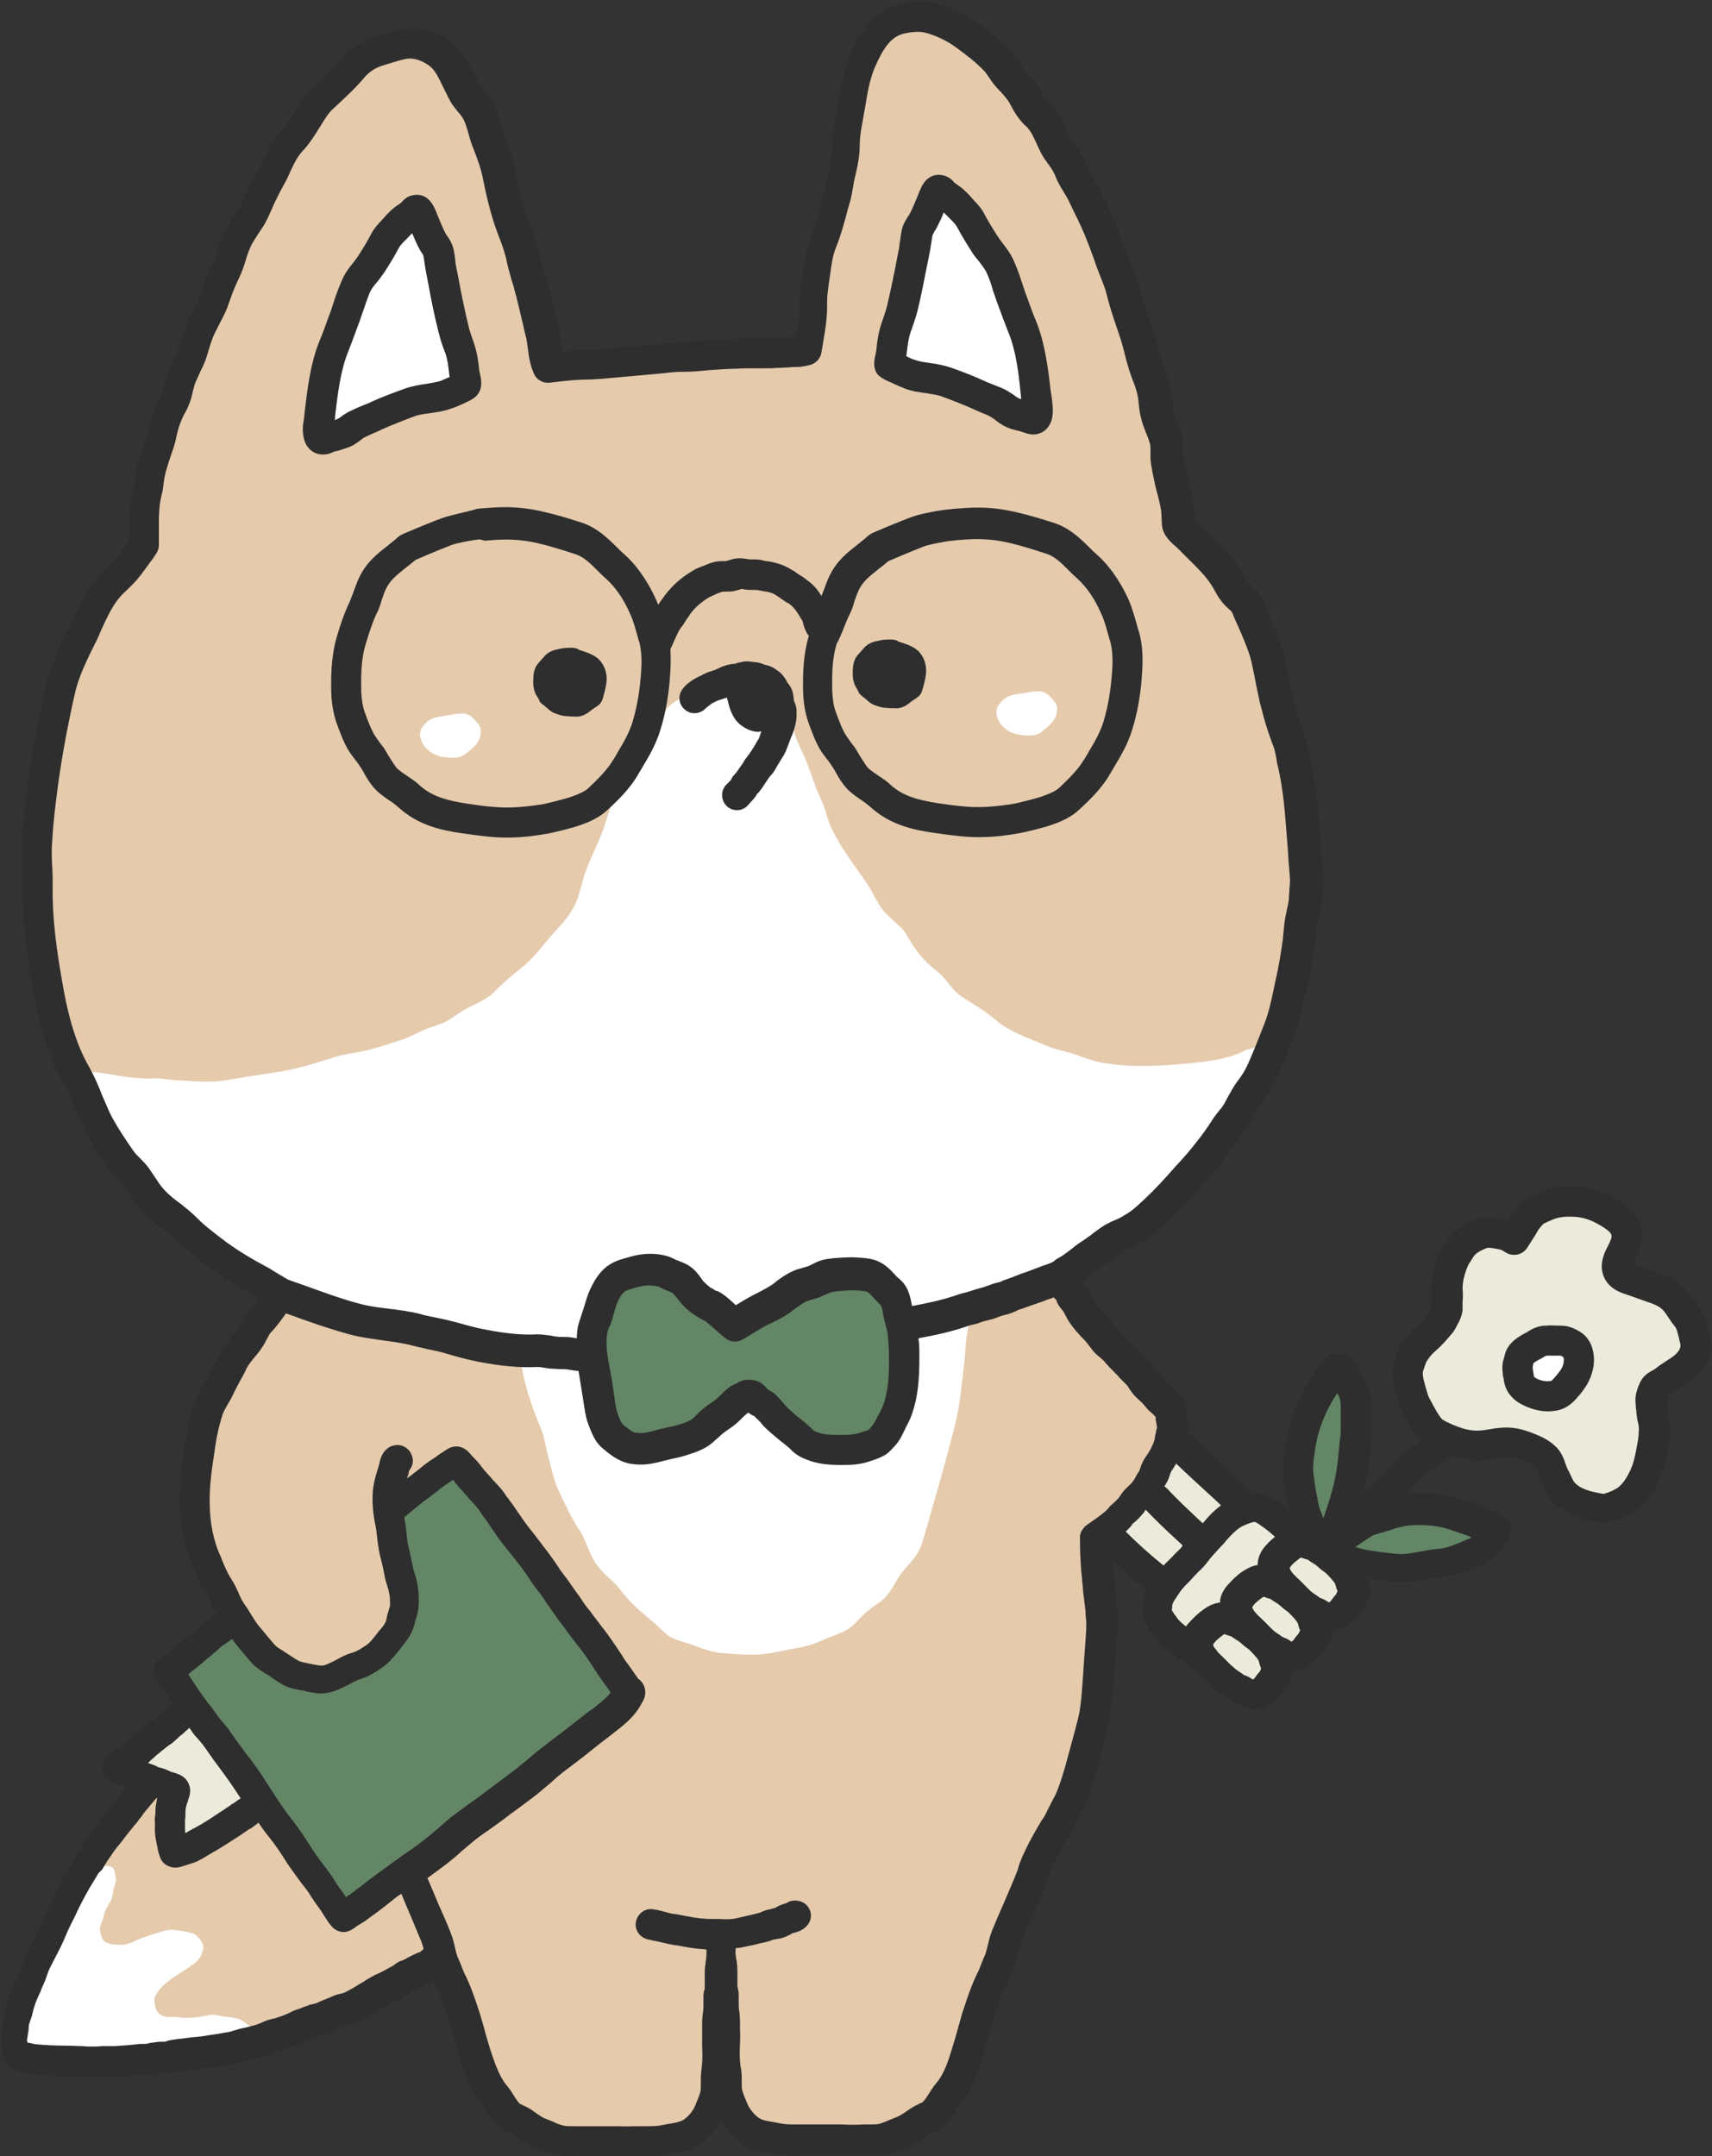
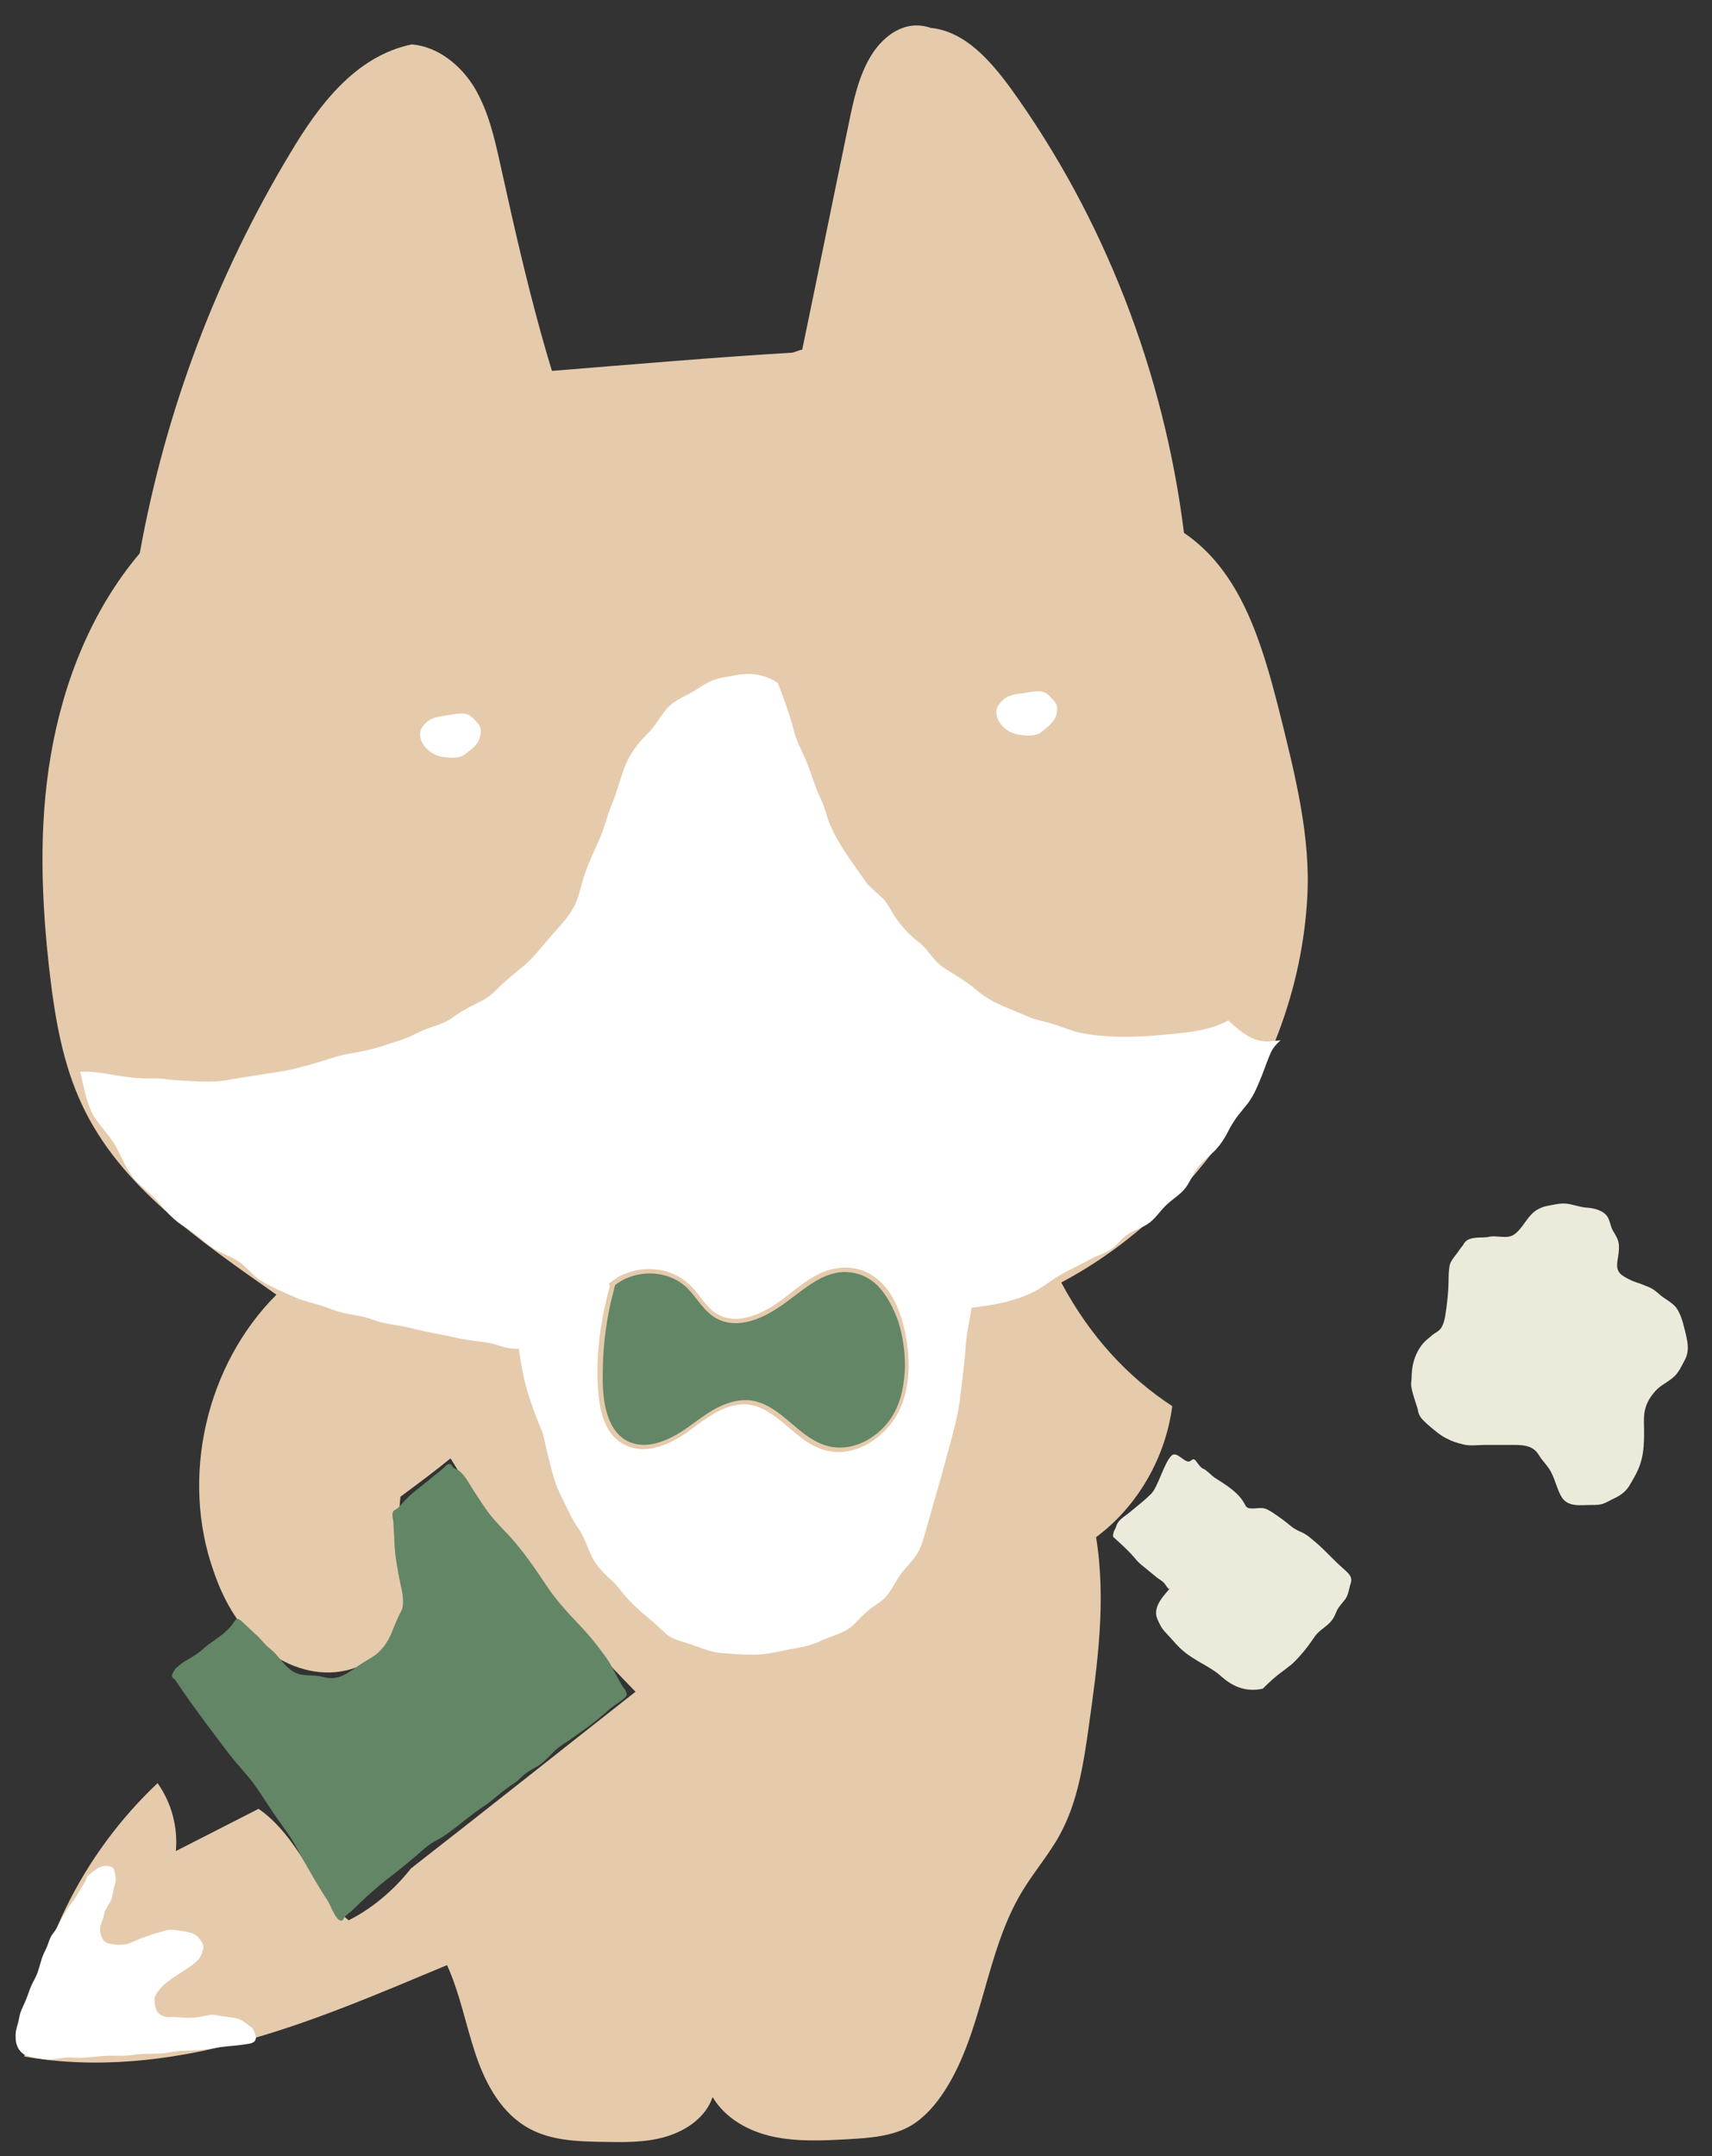
<svg xmlns="http://www.w3.org/2000/svg" height="495.3" preserveAspectRatio="xMidYMid meet" version="1.0" viewBox="0.5 -0.4 393.3 495.3" width="393.3" zoomAndPan="magnify">
  <rect x="0.5" y="-0.4" width="393.3" height="495.3" fill="#333333" stroke="none" />
  <g>
    <g id="change1_1">
      <path d="M300.8,206.1c-2.1,36.4-24.3,71-56.5,88.1c6.7,12.5,15.3,21.7,25.5,28.4c-1.5,11.7-7.9,23-17.5,30.1 c2.4,14.7,0.3,29.3-1.7,43.7c-1.2,8.4-2.5,17.1-6.6,24.6c-2.5,4.6-6,8.6-8.7,13.1c-8.5,14.1-8.9,32-17.8,45.8c-2,3.1-4.5,6-7.6,7.9 c-4.4,2.6-9.7,2.9-14.7,3.2c-5.7,0.3-11.5,0.6-17.1-0.6c-5.6-1.2-11-4.2-13.9-9.1c-1.5,4.6-6,7.7-10.7,9.1 c-4.7,1.4-9.8,1.3-14.7,1.2c-5.7-0.1-11.6-0.3-16.6-3c-6.4-3.4-10.1-10.2-12.4-17c-2.3-6.8-3.6-14-6.6-20.6 c-16.3,6.8-31.6,13.4-47.7,17.7c-16.1,4.3-33,6.2-49.4,3.3c2.1-24,13.3-46.5,30.6-62.8c3.2,4.5,4.7,10.1,4.2,15.6 c6.3-3.2,12.7-6.5,19-9.7c4.5,3.1,7.9,7.8,10.8,12.5c2.9,4.7,5.6,9.7,9.9,13.1c5.2-2.6,10.3-6.8,14.3-11.9 c18.1-14.1,34.8-27.4,51.6-40.6c-16.2-16.5-30.7-34.2-42.5-53.6c-3.8,3.1-7.6,5.9-11.5,8.8c-0.7,6.3-0.2,11.4,0.4,16.6 c0.5,4.2,0.9,8.6-0.4,12.7c-2.1,6.2-8.4,10.4-14.9,11c-6.5,0.6-13-2.2-17.8-6.6s-8.1-10.3-10.2-16.5c-7.7-21.6-1.8-47.4,14.4-63.6 c-17.6-12.4-35.9-24.8-44.7-43.7c-4.3-9.2-6.1-19.4-7.3-29.5c-2-16.9-2.7-34.1,0.2-50.9s9.4-33.2,20.4-46.2 c6-33.2,17.8-64,34.5-91.8c6.6-11.1,15-22.4,28-25.1c6.1,0.5,11.4,4.9,14.5,10.1c3.1,5.3,4.5,11.4,5.8,17.3 c3.5,15.8,7,31.5,11.9,47.6c18.6-1.5,37.1-3.1,55.3-4.2c1.1-0.4,2.1-0.7,2.2-0.7c3.6-17.3,7.1-34.7,10.7-52 c1.1-5.4,2.3-10.9,5.1-15.5c2.9-4.7,7.9-8.4,13.7-6.4c7.9,0.8,13.7,7.5,18.4,13.9c21.5,29.8,35.2,65.3,39.8,102.1 c13,8.8,17.8,25,21.7,40.2C298,177.4,301.7,191.9,300.8,206.1z" fill="#E5CAAC" />
    </g>
    <g id="change2_1">
      <path d="M326.2,323.3c-0.4-1.4-1.3-3.7-1.5-5.4c-0.1-0.6,0.1-1.3,0.1-1.9c0-1,0.1-2,0.3-3c0.4-1.8,1.2-3.5,2.4-4.9 c0.6-0.7,1.4-1.2,2-1.8c0.5-0.4,1.3-0.8,1.8-1.3c0.7-0.8,1-2,1.2-3c0.5-3.1,0.8-6.2,0.8-9.3c0-0.8,0.1-1.5,0.2-2.3 c0.2-1,0.8-1.7,1.4-2.5c0.5-0.6,0.9-1.3,1.4-1.9c0.3-0.3,0.4-0.6,0.6-0.9c1.3-1.7,4-1,5.7-1.4c1.8-0.4,4.1,0.6,5.7-0.5 c1.9-1.3,2.8-3.7,4.6-5.2c0.7-0.6,1.8-1.1,2.6-1.3c1.6-0.3,3.4-0.8,5-0.6c1.5,0.2,3,0.8,4.5,0.9c1.5,0.1,3.4,0.5,4.5,1.7 c0.9,1,0.9,2.6,1.6,3.7c0.6,1,1.2,1.9,1.3,3.1c0.1,1.2-0.1,2.4-0.3,3.6c-0.2,1.3-0.2,2.5,1,3.4c1,0.7,2.2,1.3,3.4,1.7 c1,0.3,1.9,0.7,2.9,1.1c0.9,0.4,1.5,0.9,2.3,1.6c1.2,1.1,2.9,1.8,3.9,3.1c1,1.4,1.5,3.3,1.9,4.9c0.4,1.6,0.9,3.5,0.7,5.1 c-0.1,0.8-0.4,1.6-0.8,2.3c-0.5,0.9-0.9,1.8-1.5,2.6c-1.2,1.7-3.2,2.4-4.7,3.8c-1.2,1.2-2.3,2.8-2.7,4.4c-0.5,1.7-0.3,3.6-0.3,5.3 c0,3-0.1,5.8-1.3,8.6c-0.6,1.4-1.4,2.7-2.1,3.9c-0.9,1.4-2,2.2-3.5,2.9c-0.7,0.3-1.3,0.7-2,1c-1,0.5-2.1,0.5-3.2,0.5 c-2.6,0-5.6,0.6-7-2.1c-0.9-1.6-1.3-3.5-2.1-5.1c-0.7-1.6-2.1-2.8-3-4.3c-1.4-2.4-4.1-2.3-6.6-2.3c-1.9,0-3.7,0-5.6,0 c-1.6,0-3.5,0.3-5.1-0.1c-1.3-0.3-2.6-0.7-3.7-1.3c-1.3-0.6-2-1.2-3-2c-1.1-0.9-2.2-1.8-3.1-2.9 C326.2,324.2,326.2,323.1,326.2,323.3z" fill="#ECEADB" />
    </g>
    <g id="change2_2">
-       <path d="M42.9,393.3c-4,3.4-8,6.9-12,10.3c3.9,2.3,7.8,4.5,11.7,6.8c-1.8,4.7-2.4,9.9-1.8,14.9 c5.3-2.5,10.6-5,15.9-7.5c1.1-0.5,2.4-1.2,2.8-2.4c0.4-1.2-0.3-2.5-1-3.5c-4.4-6.8-9.3-13.3-14.6-19.4 C44.1,392.6,44,392.3,42.9,393.3z" fill="#ECEADB" />
-     </g>
+       </g>
    <g id="change3_1">
-       <path d="M302.7,351.6c-0.6-1.1-1.3-2.1-1.6-3.3c-0.2-0.8-0.6-1.5-0.9-2.3c-0.7-1.6-1.2-3.3-1.3-5.1 c-0.1-2.2-0.5-4.7-0.2-6.9c0.2-1.6,0.5-3.2,0.8-4.8c0.4-2.1,1.3-4.2,2-6.3c0.5-1.4,1-2.8,1.6-4.1c0.4-0.8,0.9-1.5,1.4-2.3 c0.5-0.8,1.2-1.3,2-1.8c0.3-0.2,0.6-0.4,0.9-0.6c0.2-0.1,0.7-0.7,0.9-0.7c0.2,0,0.5,0.5,0.7,0.7c0.5,0.6,0.9,1.4,1.2,2.1 c0.6,1.2,1.1,2.3,1.4,3.7c0.2,0.9,0.3,1.8,0.4,2.7c0.3,2.6,1,5.3,0.8,7.9c-0.2,2.9-0.8,5.8-1.3,8.6 C310.9,342.8,310.1,346.4,302.7,351.6z M342.9,349.8c-3-1.4-6.3-2.3-9.5-3c-1.8-0.4-3.7-0.6-5.6-0.7c-2.1-0.1-4.2,0.2-6.3,0.5 c-2.2,0.2-4.5,0.4-6.7,1c-0.7,0.2-1.3,0.3-1.9,0.6c-2.6,1-4.7,2.5-7,4.1c-2.1,1.4-1.3,2.5-1.2,2.7c0.1,0.3,0.4,0.5,0.6,0.8 c0.8,1,2,1.8,3.2,2.4c0.9,0.5,1.9,0.9,2.8,1.4c0.5,0.3,0.9,0.5,1.4,0.7c1.7,0.5,3.7,0.9,5.5,1.1c2.3,0.2,4.7,0.2,7-0.1 c1.3-0.2,2.3-0.5,3.6-1c1.1-0.5,2.2-0.7,3.3-1.1c1-0.3,1.7-0.8,2.6-1.3c0.9-0.5,2-0.8,2.9-1.3c1-0.5,2-1.3,3-1.9 c0.7-0.4,1.5-0.8,2.2-1.3c0.6-0.4,1.2-1,1.3-1.7C344.1,350.6,343.9,350.3,342.9,349.8z" fill="#638666" />
-     </g>
+       </g>
    <g id="change3_2">
      <path d="M40.7,385.4c3.7,5.6,7.9,11.1,11.9,16.4c1.7,2.3,3.6,4.3,5.4,6.5c1.6,2,3,4.3,4.4,6.4 c1.4,2.1,2.9,4.2,4.4,6.3c1.1,1.6,2,3.3,2.9,5c2,3.5,4,7.1,6.2,10.4c0.5,0.8,2,5.1,3.3,4.3c0.2-0.2,0.2-0.4,0.4-0.6 c0.3-0.4,0.6-0.7,1-1c0.9-0.7,1.6-1.4,2.4-2.2c2.1-2,4.2-3.9,6.5-5.7c2.3-1.7,4.4-3.5,6.6-5.3c1-0.9,2-1.8,3.1-2.6 c1.1-0.8,2.4-1.3,3.5-2.1c3.2-2.2,6.1-4.9,9.4-7c1.6-1.1,2.9-2.4,4.4-3.5c0.8-0.6,1.5-1.1,2.3-1.6c0.9-0.6,1.5-1.4,2.3-2 c1.2-1,2.7-1.5,3.9-2.5c1.1-0.9,2-1.9,3-2.9c1-0.9,2.1-1.6,3.2-2.3c1.3-0.9,2.6-1.9,3.9-2.8c1.9-1.3,3.5-2.7,5.2-4.2 c1.2-1.1,2.7-1.8,3.8-2.9c1-0.9-0.3-2-0.8-2.9c-1.3-2.2-2.3-4.6-3.8-6.6c-1.6-2.2-3.4-4.5-5.3-6.5c-3-3.2-5.9-6.2-8.3-9.9 c-2.6-3.9-5.3-7.8-8.4-11.2c-1.6-1.7-3.2-3.3-4.6-5.1c-1.2-1.6-2.3-3.3-3.4-5c-1.1-1.6-2-3.7-3.6-4.9c-0.4-0.3-1-0.4-1.3-0.7 c-0.3-0.3-0.3-0.8-0.8-0.8c-0.6-0.1-1,0.6-1.4,0.9c-1.1,1-2.4,1.9-3.5,2.9c-2,1.6-4.1,3.1-5.8,5c-0.5,0.6-0.9,1.1-1.5,1.5 c-0.4,0.3-0.7,0.3-0.9,0.9c-0.2,0.7,0.2,1.8,0.2,2.6c0,1.3,0.2,2.6,0.2,4c0.1,3.1,0.7,6.3,1.3,9.3c0.4,1.8,0.9,3.8,0.6,5.7 c-0.1,0.8-0.6,1.4-0.9,2.1c-0.5,1.1-1,2.2-1.4,3.3c-1,2.5-2.3,4.6-4.6,6.1c-1.3,0.8-2.6,1.5-3.8,2.4c-1.5,1-2.9,2.1-4.8,2.4 c-1.7,0.3-3-0.4-4.7-0.5c-1.6-0.1-3.4,0-4.9-0.9c-1.7-1-2.8-2.7-4.1-4.1c-0.6-0.7-1.3-1.2-2-1.8c-0.9-0.9-1.7-2-2.7-2.8 c-1.1-1-2.1-2-3.2-3c-1.1-0.9-1.3-0.2-2,0.8c-1.3,1.8-3.2,3-5,4.3c-1.1,0.7-2,1.7-3,2.4c-1,0.7-2.1,1.3-3.1,1.9 c-0.8,0.5-1.3,1-2,1.6C40.5,383.5,39.3,384.7,40.7,385.4z" fill="#638666" />
    </g>
    <g id="change2_3">
      <path d="M256.2,352.6c2,1.8,3.8,3.4,5.5,5.5c0.4,0.4,0.8,0.8,1.2,1.1c1.1,0.9,2.2,1.8,3.3,2.7 c0.6,0.5,1.3,0.8,1.8,1.4c0.3,0.3,0.7,1.2,1.1,1.3c0,0,0-0.1,0.2-0.2c-1.2,1.5-3.1,3.3-3.2,5.5c-0.1,1.1,0.5,2.1,1,3.1 c0.5,1,1.3,1.7,2.1,2.6c1,1.1,2,2.3,3.2,3.3c2.7,2.3,6.2,3.5,8.8,5.9c2.3,2,5.3,3.6,9.4,2.7c1.6-1.6,2.9-2.8,4.7-4.1 c0.6-0.4,1.1-0.9,1.7-1.3c1.2-1,2.2-2.2,3.3-3.5c0.9-1.1,1.6-2.2,2.4-3.3c1-1.3,2.5-2,3.6-3.3c0.7-0.8,1-1.7,1.4-2.6 c0.5-0.9,1.2-1.6,1.8-2.4c0.8-1,0.9-2.5,1.3-3.7c0.5-1.5-0.5-2.3-1.6-3.3c-2.2-1.9-4.1-4.1-6.3-6c-1.1-0.9-2-1.8-3.3-2.4 c-0.9-0.4-1.8-0.8-2.6-1.5c-1.3-1.1-2.7-2.1-4.2-3.1c-0.8-0.5-1.6-1-2.5-1c-0.7,0-1.4,0.1-2.1,0.1c-0.9,0-1.3-0.1-1.7-0.9 c-1.4-2.8-4.5-4.6-7-6.2c-0.7-0.5-1.2-1.1-1.9-1.6c-0.3-0.3-0.7-0.4-1-0.6c-0.5-0.4-0.8-0.9-1.2-1.4c-0.4-0.6-0.7-0.8-1.3-0.3 c-1.2,1.1-3.1-2.3-4.4-1.2c-1.7,1.5-3.1,7.1-4.7,8.8c-1.5,1.5-3.3,2.9-5,4.3c-1.3,1.1-2.6,1.6-3.1,3.3 C256.8,350.8,256.2,351.2,256.2,352.6z" fill="#ECEADB" />
    </g>
    <g id="change4_1">
-       <path d="M354.5,308.2c-2.6,1.3-5,2.7-7.3,4.4c0,0.2,0,0.5,0.1,0.7c0,0.4,0,0.8,0,1.2c0.1,1.4,0.8,2.6,1.5,3.8 c1,1.6,1.7,2.6,3.6,3.1c1.5,0.4,3.2,0.3,4.6-0.4c1.1-0.6,2.6-0.9,3.6-1.6c1.8-1.3,2.5-4.7,2.8-6.8c0.3-2.7-0.8-3.9-3.4-4.4 C358,307.8,355.7,307.6,354.5,308.2z" fill="#FFF" />
-     </g>
+       </g>
    <g id="change3_3">
      <path d="M202.2,295c-2.2-2.2-5-3.3-8.1-3.2c-3.6,0.2-6.7,2.2-9.5,4.3c-3,2.2-5.7,4.5-9.1,6 c-3.1,1.4-6.7,2.1-9.9,0.6c-3.1-1.4-4.7-4.6-7-7c-4.3-4.5-12-4.7-16.8-0.9c0,0,0,0,0,0c-0.5,2-1,3.9-1.4,5.9 c-0.8,4.1-1.3,8.4-1.4,12.6c-0.1,3.6-0.1,7.3,0.9,10.8c0.9,3.1,2.7,6,5.9,7c3.5,1.1,7.2-0.3,10.2-2c3.3-1.9,6-4.5,9.4-6.2 c3-1.5,6.4-2.3,9.7-1.1c5.6,2,9,7.7,14.7,9.7c6.3,2.2,13.1-1.8,16.1-7.3c1.8-3.3,2.4-7.1,2.5-10.8c0-3.5-0.5-7.1-1.6-10.4 C205.7,300,204.3,297.2,202.2,295z" fill="#638666" />
    </g>
    <g id="change4_2">
-       <path d="M59.3,467.6c0,1.1-1,1.4-1.9,1.5c-2.3,0.4-4.6,0.5-6.8,0.8c-1.1,0.1-2.2,0.4-3.2,0.5 c-1.8,0.2-3.6,0.2-5.4,0.3c-1.5,0.1-3,0.5-4.6,0.6c-2.1,0.1-4.1,0-6.2,0.3c-1.8,0.3-3.6,0.2-5.4,0.2c-1.8,0-3.6,0.3-5.3,0.4 c-0.6,0-1.3,0.1-1.9,0.1c-0.8,0-1.5-0.1-2.2-0.1c-1.5,0-3,0.4-4.5,0.5c-1.1,0-2.1-0.2-3.2-0.4c-0.8-0.2-1.6-0.3-2.3-0.6 c-1.5-0.7-2.3-2.3-2.3-3.9c-0.1-1.4,0.2-2.4,0.6-3.7c0.1-0.5,0.2-1,0.3-1.5c0.2-0.9,0.6-1.7,1-2.6c0.7-1.4,1.1-2.9,1.7-4.3 c0.3-0.7,0.7-1.3,1-2c0.7-1.4,0.9-2.7,1.4-4.2c0.3-0.9,0.7-1.7,1.1-2.5c0.5-1.2,0.7-2.3,1.5-3.3c1.2-1.5,1.8-3.2,2.8-4.8 c0.5-0.9,1.1-1.7,1.7-2.5c0.8-1,1.3-2.1,2-3.2c0.7-1,1.3-2.1,1.3-2.6c1.2-0.9,2.6-2.4,4.3-2.4c0.7,0,1.6,0.1,1.9,0.9 c0.2,0.6,0.3,1.3,0.4,1.9c0.1,0.9-0.3,1.7-0.5,2.5c-0.2,1.1-0.3,2.3-1,3.3c-0.3,0.5-0.5,1-0.8,1.4c-0.3,0.6-0.4,1.3-0.6,2 c-0.3,1-0.9,2-0.7,3.1c0.2,0.9,0.5,2.1,1.4,2.5c1.1,0.5,2.8,0.6,4,0.5c1.6-0.2,2.9-1.1,4.4-1.6c1.2-0.4,2.4-0.9,3.7-1.2 c0.8-0.2,1.5-0.5,2.2-0.6c0.7-0.1,1.2,0,1.9,0.1c1.1,0.1,2.2,0.3,3.3,0.6c1.2,0.3,1.9,1.2,2.5,2.2c0.5,0.7,0.3,1.7,0,2.4 c-0.4,1.5-1.8,2.5-3,3.3c-2.5,1.8-5.4,3.1-7.2,5.7c-0.5,0.7-0.8,1.3-0.7,2.2c0.1,0.9,0.2,1.8,0.8,2.5c0.8,0.9,2,1.1,3.1,1 c1.2,0,2.5,0.2,3.7,0.2c1.1,0,2.2-0.1,3.3-0.3c0.8-0.1,1.6-0.4,2.4-0.4c0.7,0,1.3,0.2,2,0.3c1.2,0.2,2.6,0.3,3.8,0.6 c1.3,0.4,2.3,1.4,3.4,2.2C58.8,466,59.2,466.8,59.3,467.6z M294.7,238.6c-0.6,0.4-1.9,1.8-2.3,2.9c-0.7,1.6-1.3,3.3-1.9,4.9 c-0.9,2.2-1.8,4.6-3.3,6.6c-1.5,1.9-3.1,3.6-4.2,5.8c-1,2-1.9,3.5-3.4,5.1c-1.3,1.3-2.8,2.4-3.9,3.8c-1.3,1.7-1.9,3.8-3.3,5.3 c-1.2,1.3-2.7,2.2-4,3.4c-1.4,1.4-2.6,3.3-4.3,4.4c-1.4,0.9-3.1,1.4-4.5,2.3c-1.5,1-2.4,2.5-3.9,3.5c-1.4,0.9-3.1,1.4-4.6,2.2 c-3.1,1.7-6.5,3.1-9.4,5.2c-2.2,1.6-4.3,2.8-6.9,3.7c-3.8,1.3-7.1,1.8-11.1,2.3c-0.4,2.8-1.2,6-1.4,9.3c-0.2,3.5-0.7,6.9-1.1,10.3 c-0.5,5-1.9,9.7-3.2,14.5c-1.3,5.1-2.9,10.2-4.3,15.3c-0.5,1.8-1,3.6-1.6,5.3c-0.9,2.5-2.7,4-4.3,6c-1.6,2-2.4,4.4-4.3,6.2 c-1.1,1-2.5,1.7-3.6,2.7c-1,0.8-1.9,1.8-2.8,2.7c-2.1,2.4-5.2,2.9-8,4.2c-2.4,1.2-4.8,1.5-7.4,2c-2.8,0.6-5.5,1.2-8.3,1.2 c-2.4,0-4.8-0.2-7.2-0.4c-2.9-0.2-5.8-1.7-8.6-2.5c-1.4-0.4-3-0.9-4.1-1.9c-0.9-0.8-1.7-1.6-2.6-2.4c-2.3-2-4.5-3.7-6.5-6 c-1-1.1-1.9-2.5-3-3.5c-1.3-1.2-2.6-2.4-3.6-3.7c-2-2.5-2.5-5.8-4.3-8.4c-1.8-2.6-3-5.5-4.4-8.3c-1.4-2.8-2-6-2.8-9 c-0.4-1.4-0.6-2.9-1-4.3c-0.4-1.5-1.1-2.7-1.6-4.2c-0.6-1.5-1.1-3-1.6-4.5c-1.2-3.7-1.9-7.3-2.4-11.2c-2.7,0.2-4.5-0.8-6.3-1.2 c-2.3-0.5-4.8-0.6-7.1-1.1c-3.9-0.9-7.8-1.5-11.7-2.5c-2.7-0.7-5.7-0.8-8.3-1.8c-2.2-0.9-4.5-1.1-6.8-1.6c-1.8-0.4-3.4-1.1-5.2-1.7 c-2-0.6-4-1-6-1.9c-2.5-1.1-5.1-2.2-7.5-3.6c-2.3-1.3-3.7-3.6-5.9-4.9c-1.8-1.1-3.8-1.7-5.6-2.9c-2.1-1.4-3.8-3.3-6.1-4.6 c-2.5-1.5-4.2-3.3-6-5.5c-1.5-1.8-3.5-3.3-5.2-5c-2.2-2.2-3.2-5-4.7-7.8c-1.2-2.4-3.2-4.3-4.7-6.5c-2.2-3-2.8-7.6-3.7-11 c3.5-0.3,7.7,0.9,11.8,1.3c1.8,0.2,3.7,0.3,5.5,0.2c1.5,0,2.9,0.3,4.4,0.4c3.9,0.2,8.2,0.7,12.1,0c4-0.7,7.9-1.3,11.9-1.9 c4.4-0.7,8.7-2.1,12.9-3.4c2.5-0.8,5.3-1,7.9-1.7c2.5-0.6,5-1.5,7.5-2.3c1.8-0.6,3.5-1.6,5.2-2.3c2-0.8,4.2-1.3,6-2.5 c1.4-1,2.7-1.9,4.3-2.7c2-1,4.3-2,5.9-3.7c2-2.1,4.3-3.9,6.6-5.8c2.1-1.8,3.8-4,5.6-6.1c2.1-2.5,4.2-4.4,5.8-7.3 c1.3-2.4,1.7-5.3,2.6-7.8c0.9-2.6,2.1-5.1,3.2-7.6c1.2-2.6,1.8-5.4,2.9-8.1c1.2-2.8,1.9-5.8,3-8.7c1.1-2.9,2.9-5.3,5-7.4 c1.8-1.7,3-3.9,4.5-5.8c1.8-2.2,4.2-2.9,6.5-4.3c1.1-0.7,2.3-1.5,3.5-2.1c1.7-0.9,4.1-1.1,6-1.5c2.9-0.6,6.5-0.4,9.7,1.8 c1.5,3.9,2.8,7.5,3.8,11.4c0.6,2.1,1.6,4,2.5,6c1,2.3,1.7,4.7,2.6,7c0.5,1.3,1.1,2.4,1.6,3.7c0.6,1.6,0.9,3.2,1.6,4.7 c2.1,4.8,5.4,8.9,8.4,13.3c1.5,2.2,2.4,4.8,4.2,6.7c1.1,1.1,2.2,2.1,3.3,3.1c1.3,1.1,1.9,2.6,2.8,4c1.6,2.5,3.6,4.7,6,6.5 c2.1,1.7,3.2,4.2,5.4,5.6c2.5,1.7,5.2,3.1,7.5,5.1c2.6,2.3,5.4,3.5,8.6,4.8c1.2,0.5,2.4,1,3.6,1.5c1.7,0.7,3.4,1,5.1,1.5 c2.4,0.7,4.5,1.7,7,2.2c5.6,1.1,11.9,1,17.6,0.5c5.3-0.5,11.4-0.8,16.1-3.4C289.2,240.4,292,238.6,294.7,238.6z M208.8,307.7 c-0.9-5.9-3.3-13-9.1-15.8c-3-1.5-6.5-1.4-9.6-0.3c-3.4,1.3-6.3,3.7-9.1,5.9c-2.9,2.3-6.6,4.5-10.4,5c-1.8,0.2-3.8-0.1-5.4-1.1 c-1.5-0.9-2.6-2.3-3.7-3.7c-1-1.3-2.1-2.7-3.4-3.7c-1.2-1-2.6-1.7-4.1-2.2c-3-1-6.4-0.9-9.4,0.2c-1.5,0.5-2.8,1.3-4,2.3 c-0.3,0.2-0.2,0.5,0,0.7c-2.2,8.1-3.4,16.6-2.6,25c0.3,3.1,1,6.4,2.9,8.9c2.1,2.7,5.3,3.9,8.7,3.5c3.7-0.5,7.1-2.5,10-4.7 c3.1-2.3,6.4-4.8,10.3-5.4c6.7-1.1,11.3,5.6,16.3,8.7c2.7,1.7,5.7,2.5,8.8,2c3.2-0.5,6.2-2.2,8.5-4.5 C209.2,323.1,209.9,314.9,208.8,307.7z" fill="#FFF" />
+       <path d="M59.3,467.6c0,1.1-1,1.4-1.9,1.5c-2.3,0.4-4.6,0.5-6.8,0.8c-1.1,0.1-2.2,0.4-3.2,0.5 c-1.8,0.2-3.6,0.2-5.4,0.3c-1.5,0.1-3,0.5-4.6,0.6c-2.1,0.1-4.1,0-6.2,0.3c-1.8,0.3-3.6,0.2-5.4,0.2c-1.8,0-3.6,0.3-5.3,0.4 c-0.6,0-1.3,0.1-1.9,0.1c-0.8,0-1.5-0.1-2.2-0.1c-1.5,0-3,0.4-4.5,0.5c-1.1,0-2.1-0.2-3.2-0.4c-0.8-0.2-1.6-0.3-2.3-0.6 c-1.5-0.7-2.3-2.3-2.3-3.9c-0.1-1.4,0.2-2.4,0.6-3.7c0.1-0.5,0.2-1,0.3-1.5c0.2-0.9,0.6-1.7,1-2.6c0.7-1.4,1.1-2.9,1.7-4.3 c0.3-0.7,0.7-1.3,1-2c0.7-1.4,0.9-2.7,1.4-4.2c0.3-0.9,0.7-1.7,1.1-2.5c0.5-1.2,0.7-2.3,1.5-3.3c1.2-1.5,1.8-3.2,2.8-4.8 c0.5-0.9,1.1-1.7,1.7-2.5c0.8-1,1.3-2.1,2-3.2c0.7-1,1.3-2.1,1.3-2.6c1.2-0.9,2.6-2.4,4.3-2.4c0.7,0,1.6,0.1,1.9,0.9 c0.2,0.6,0.3,1.3,0.4,1.9c0.1,0.9-0.3,1.7-0.5,2.5c-0.2,1.1-0.3,2.3-1,3.3c-0.3,0.5-0.5,1-0.8,1.4c-0.3,0.6-0.4,1.3-0.6,2 c-0.3,1-0.9,2-0.7,3.1c0.2,0.9,0.5,2.1,1.4,2.5c1.1,0.5,2.8,0.6,4,0.5c1.6-0.2,2.9-1.1,4.4-1.6c1.2-0.4,2.4-0.9,3.7-1.2 c0.8-0.2,1.5-0.5,2.2-0.6c0.7-0.1,1.2,0,1.9,0.1c1.1,0.1,2.2,0.3,3.3,0.6c1.2,0.3,1.9,1.2,2.5,2.2c0.5,0.7,0.3,1.7,0,2.4 c-0.4,1.5-1.8,2.5-3,3.3c-2.5,1.8-5.4,3.1-7.2,5.7c-0.5,0.7-0.8,1.3-0.7,2.2c0.1,0.9,0.2,1.8,0.8,2.5c0.8,0.9,2,1.1,3.1,1 c1.2,0,2.5,0.2,3.7,0.2c1.1,0,2.2-0.1,3.3-0.3c0.8-0.1,1.6-0.4,2.4-0.4c0.7,0,1.3,0.2,2,0.3c1.2,0.2,2.6,0.3,3.8,0.6 c1.3,0.4,2.3,1.4,3.4,2.2C58.8,466,59.2,466.8,59.3,467.6z M294.7,238.6c-0.6,0.4-1.9,1.8-2.3,2.9c-0.7,1.6-1.3,3.3-1.9,4.9 c-0.9,2.2-1.8,4.6-3.3,6.6c-1.5,1.9-3.1,3.6-4.2,5.8c-1,2-1.9,3.5-3.4,5.1c-1.3,1.3-2.8,2.4-3.9,3.8c-1.3,1.7-1.9,3.8-3.3,5.3 c-1.2,1.3-2.7,2.2-4,3.4c-1.4,1.4-2.6,3.3-4.3,4.4c-1.4,0.9-3.1,1.4-4.5,2.3c-1.5,1-2.4,2.5-3.9,3.5c-1.4,0.9-3.1,1.4-4.6,2.2 c-3.1,1.7-6.5,3.1-9.4,5.2c-2.2,1.6-4.3,2.8-6.9,3.7c-3.8,1.3-7.1,1.8-11.1,2.3c-0.4,2.8-1.2,6-1.4,9.3c-0.2,3.5-0.7,6.9-1.1,10.3 c-0.5,5-1.9,9.7-3.2,14.5c-1.3,5.1-2.9,10.2-4.3,15.3c-0.5,1.8-1,3.6-1.6,5.3c-0.9,2.5-2.7,4-4.3,6c-1.6,2-2.4,4.4-4.3,6.2 c-1.1,1-2.5,1.7-3.6,2.7c-1,0.8-1.9,1.8-2.8,2.7c-2.1,2.4-5.2,2.9-8,4.2c-2.4,1.2-4.8,1.5-7.4,2c-2.8,0.6-5.5,1.2-8.3,1.2 c-2.4,0-4.8-0.2-7.2-0.4c-2.9-0.2-5.8-1.7-8.6-2.5c-1.4-0.4-3-0.9-4.1-1.9c-0.9-0.8-1.7-1.6-2.6-2.4c-2.3-2-4.5-3.7-6.5-6 c-1-1.1-1.9-2.5-3-3.5c-1.3-1.2-2.6-2.4-3.6-3.7c-2-2.5-2.5-5.8-4.3-8.4c-1.8-2.6-3-5.5-4.4-8.3c-1.4-2.8-2-6-2.8-9 c-0.4-1.4-0.6-2.9-1-4.3c-0.4-1.5-1.1-2.7-1.6-4.2c-0.6-1.5-1.1-3-1.6-4.5c-1.2-3.7-1.9-7.3-2.4-11.2c-2.7,0.2-4.5-0.8-6.3-1.2 c-2.3-0.5-4.8-0.6-7.1-1.1c-3.9-0.9-7.8-1.5-11.7-2.5c-2.7-0.7-5.7-0.8-8.3-1.8c-2.2-0.9-4.5-1.1-6.8-1.6c-1.8-0.4-3.4-1.1-5.2-1.7 c-2-0.6-4-1-6-1.9c-2.5-1.1-5.1-2.2-7.5-3.6c-2.3-1.3-3.7-3.6-5.9-4.9c-1.8-1.1-3.8-1.7-5.6-2.9c-2.1-1.4-3.8-3.3-6.1-4.6 c-2.5-1.5-4.2-3.3-6-5.5c-1.5-1.8-3.5-3.3-5.2-5c-2.2-2.2-3.2-5-4.7-7.8c-1.2-2.4-3.2-4.3-4.7-6.5c-2.2-3-2.8-7.6-3.7-11 c3.5-0.3,7.7,0.9,11.8,1.3c1.8,0.2,3.7,0.3,5.5,0.2c1.5,0,2.9,0.3,4.4,0.4c3.9,0.2,8.2,0.7,12.1,0c4-0.7,7.9-1.3,11.9-1.9 c4.4-0.7,8.7-2.1,12.9-3.4c2.5-0.8,5.3-1,7.9-1.7c2.5-0.6,5-1.5,7.5-2.3c1.8-0.6,3.5-1.6,5.2-2.3c2-0.8,4.2-1.3,6-2.5 c1.4-1,2.7-1.9,4.3-2.7c2-1,4.3-2,5.9-3.7c2-2.1,4.3-3.9,6.6-5.8c2.1-1.8,3.8-4,5.6-6.1c2.1-2.5,4.2-4.4,5.8-7.3 c1.3-2.4,1.7-5.3,2.6-7.8c0.9-2.6,2.1-5.1,3.2-7.6c1.2-2.6,1.8-5.4,2.9-8.1c1.2-2.8,1.9-5.8,3-8.7c1.1-2.9,2.9-5.3,5-7.4 c1.8-1.7,3-3.9,4.5-5.8c1.8-2.2,4.2-2.9,6.5-4.3c1.1-0.7,2.3-1.5,3.5-2.1c1.7-0.9,4.1-1.1,6-1.5c2.9-0.6,6.5-0.4,9.7,1.8 c1.5,3.9,2.8,7.5,3.8,11.4c0.6,2.1,1.6,4,2.5,6c1,2.3,1.7,4.7,2.6,7c0.5,1.3,1.1,2.4,1.6,3.7c0.6,1.6,0.9,3.2,1.6,4.7 c2.1,4.8,5.4,8.9,8.4,13.3c1.1,1.1,2.2,2.1,3.3,3.1c1.3,1.1,1.9,2.6,2.8,4c1.6,2.5,3.6,4.7,6,6.5 c2.1,1.7,3.2,4.2,5.4,5.6c2.5,1.7,5.2,3.1,7.5,5.1c2.6,2.3,5.4,3.5,8.6,4.8c1.2,0.5,2.4,1,3.6,1.5c1.7,0.7,3.4,1,5.1,1.5 c2.4,0.7,4.5,1.7,7,2.2c5.6,1.1,11.9,1,17.6,0.5c5.3-0.5,11.4-0.8,16.1-3.4C289.2,240.4,292,238.6,294.7,238.6z M208.8,307.7 c-0.9-5.9-3.3-13-9.1-15.8c-3-1.5-6.5-1.4-9.6-0.3c-3.4,1.3-6.3,3.7-9.1,5.9c-2.9,2.3-6.6,4.5-10.4,5c-1.8,0.2-3.8-0.1-5.4-1.1 c-1.5-0.9-2.6-2.3-3.7-3.7c-1-1.3-2.1-2.7-3.4-3.7c-1.2-1-2.6-1.7-4.1-2.2c-3-1-6.4-0.9-9.4,0.2c-1.5,0.5-2.8,1.3-4,2.3 c-0.3,0.2-0.2,0.5,0,0.7c-2.2,8.1-3.4,16.6-2.6,25c0.3,3.1,1,6.4,2.9,8.9c2.1,2.7,5.3,3.9,8.7,3.5c3.7-0.5,7.1-2.5,10-4.7 c3.1-2.3,6.4-4.8,10.3-5.4c6.7-1.1,11.3,5.6,16.3,8.7c2.7,1.7,5.7,2.5,8.8,2c3.2-0.5,6.2-2.2,8.5-4.5 C209.2,323.1,209.9,314.9,208.8,307.7z" fill="#FFF" />
    </g>
    <g id="change4_3">
-       <path d="M237.2,91.9c0,0.9-0.2,1.9-1,2.3c-0.7,0.4-1.5,0.1-2.2-0.1c-9.9-3.5-19.9-7.1-28.8-10.8 c0.4-14.5,4.6-28.8,12-41.2C230.7,54.7,238.2,73.5,237.2,91.9z M99.4,53.3c-0.6-1.7-1.4-3.7-3.1-4.2c-2.3-0.8-4.5,1.3-5.9,3.3 c-10.1,13.8-16.2,30.6-17,47.7c9.5-2.9,18.2-5.7,26.9-8.6c1.8-0.6,3.7-1.3,4.8-2.8c1.4-1.9,1.2-4.5,0.9-6.8 C104.7,72.2,102.5,62.6,99.4,53.3z" fill="#FFF" />
-     </g>
+       </g>
    <g id="change4_4">
      <path d="M110.4,165.9c0.8,0.9,0.6,2.5,0.2,3.5c-0.5,1.4-2,2.5-3.2,3.4c-1.4,1.2-3.8,0.9-5.5,0.6 c-1.6-0.3-2.9-1.2-3.9-2.4c-0.9-1.1-1.4-2.9-0.6-4.2c0.4-0.6,1-1.3,1.6-1.7c1.3-0.9,3.4-1,4.9-1.3c1.2-0.2,1.8-0.3,2.6-0.3 c0.5,0,0.9,0,1.4,0.2C108.9,164.1,109.7,165.1,110.4,165.9z M242.8,160.8c-0.7-0.8-1.5-1.8-2.5-2.2c-0.4-0.2-0.9-0.2-1.4-0.2 c-0.8,0-1.5,0.1-2.6,0.3c-1.5,0.3-3.6,0.3-4.9,1.3c-0.6,0.4-1.2,1.1-1.6,1.7c-0.8,1.3-0.3,3.1,0.6,4.2c1,1.3,2.3,2.1,3.9,2.4 c1.7,0.3,4.1,0.6,5.5-0.6c1.1-0.9,2.6-2,3.2-3.4C243.4,163.3,243.6,161.7,242.8,160.8z" fill="#FFF" />
    </g>
    <g id="change5_1">
-       <path d="M363.1,305.3c-0.7-0.4-1.5-0.8-2.4-1c-0.8-0.2-1.6-0.2-2.1-0.2c-0.1,0-0.2,0-0.3,0l-0.3,0 c-0.6,0-1.3-0.1-2.1,0l-0.2,0c-0.7,0-2,0.1-3.6,1c0,0,0,0,0,0c-0.2,0.1-0.5,0.3-0.8,0.5c-1.7,0.9-4.4,2.3-5.1,5.2 c-0.1,0.5-0.3,1-0.4,1.5c-0.3,1.3-0.1,2.6,0,3.5l0.1,0.3c0.1,1,0.4,2.5,1.4,3.8c0.7,0.9,1.6,1.7,2.8,2.3c1.9,1,4,1.6,6,1.6 c0.7,0,1.4-0.1,2.1-0.2c2.1-0.4,3.5-1.7,4.4-2.7c1.1-1.2,1.9-2.3,2.5-3.3c1.1-1.9,2.1-4.9,1.3-7.9 C366,307.8,364.8,306.2,363.1,305.3z M359.2,314c-0.4,0.7-1,1.4-1.8,2.3c-0.3,0.3-0.4,0.4-0.5,0.5c-1.2,0.2-2.4,0-3.5-0.6 c-0.3-0.2-0.5-0.3-0.5-0.4c0-0.2-0.1-0.5-0.1-0.7l-0.1-0.5c-0.1-0.7-0.1-0.9-0.1-1c0.1-0.3,0.1-0.6,0.2-0.9c0.4-0.3,1.2-0.8,1.7-1 c0.4-0.2,0.8-0.5,1.2-0.7l0,0c0.1,0,0.1,0,0.2,0c0.2,0,0.5,0,0.7,0c0.2,0,0.5,0,0.9,0l0.4,0c0.3,0,0.6,0,0.9,0c0.1,0,0.2,0,0.2,0 c0.1,0,0.3,0.1,0.6,0.3C359.9,311.7,359.8,313,359.2,314z M393.2,306c-0.1-0.3-0.2-0.7-0.3-1.1c-0.2-0.8-0.4-1.7-0.7-2.6 c-0.4-1.2-1.1-2-1.6-2.7c-0.1-0.2-0.3-0.4-0.4-0.6c-0.2-0.3-0.3-0.5-0.5-0.8c-0.6-0.9-1.2-1.8-2.1-2.7c-1.9-2-4.2-2.8-6.5-3.6 c-1.4-0.5-2.7-0.9-4-1.4l-1.2-0.4c-0.1,0-0.1,0-0.2-0.1c0.2-0.4,0.4-0.9,0.5-1.2l0.2-0.4c0.7-1.5,1.7-3.5,1.2-6.2 c-0.7-4.4-5.1-6.7-7.2-7.9c-2.3-1.2-5.1-2-7.7-2.2c-2.1-0.1-5.3-0.2-8.2,1.2c-0.2,0.1-0.4,0.2-0.6,0.3c-0.9,0.4-2.1,0.9-3.2,1.7 c-0.1,0-0.1,0.1-0.2,0.2c-1.2,1.1-2.3,2.4-3.1,3.8L347,280c-0.2-0.1-0.4-0.1-0.7-0.1c-0.1,0-0.4-0.1-0.6-0.2 c-0.4-0.1-0.9-0.2-1.4-0.3c-1.5-0.2-3.1-0.3-5,0.4c-1,0.4-3,1.3-4.6,2.7c-1,0.9-1.6,1.9-2.2,2.8l-0.3,0.4c-0.6,0.9-1,1.8-1.4,2.7 c-1.1,2.7-1.5,5.2-1.5,7.5c0,0.8,0,1.5,0,2.4c0,0.5,0,0.9,0,1.2c0,0.1,0,0.2,0,0.3c-0.1,0.1-0.2,0.4-0.2,0.5l-0.2,0.4 c-0.1,0.3-0.3,0.6-0.3,0.7l-0.1,0.1c-1,1.1-1.8,2.1-2.8,3c-1.4,1.2-2.7,2.8-3.6,4.3c-0.5,0.8-0.7,1.6-0.9,2.3l-0.2,0.7 c-0.2,0.5-0.4,1.2-0.5,2.1c-0.2,1.5,0,3.2,0.5,5c0.3,1.2,0.7,2.4,1,3.4c0.4,1.4,1.1,2.5,1.7,3.5c0.2,0.2,0.3,0.5,0.4,0.8l0.3,0.5 c0.6,1.1,1.3,2.3,2.5,3.5l-0.3,0.2c-0.9,0.5-2,1.1-3,2.1c-0.5,0.5-1.1,1-1.6,1.5c-1.3,1.2-2.6,2.4-3.9,3.8c-0.3,0.3-0.6,0.7-1,1 c-0.4,0.4-0.8,0.8-1.2,1.2c-0.3,0.4-0.7,0.7-1,1.1c-0.4,0.5-0.8,0.9-1.1,1.2c0,0,0,0-0.1,0c0.8-3.3,1.4-6.9,1.6-10.9 c0-0.4,0.1-0.8,0.1-1.1c0.1-0.9,0.2-1.8,0.2-2.9c0-0.9,0-1.8,0-2.7l0-0.6c0-2.5-0.1-5.2-1.5-7.7c-0.4-0.8-0.9-1.6-1.3-2.4 c-0.1-0.1-0.1-0.2-0.2-0.4c-0.4-0.7-0.9-1.8-2-2.6c-2-1.5-3.7-1-4.6-0.6c-1.1,0.6-1.7,1.6-2.1,2.2l-0.1,0.1 c-4.4,5.8-7.1,12.2-8,18.7c-0.1,0.4-0.1,0.7-0.2,1.1c-0.2,1-0.3,2.1-0.4,3.3c0,1.7,0.2,3.3,0.4,4.7l0,0.2c0.1,1,0.3,1.9,0.5,2.7 c0.1,0.6,0.3,1.3,0.4,1.9c0,0.2,0.1,0.4,0.1,0.7c-0.3-0.3-0.6-0.5-0.7-0.6c-0.2-0.2-0.4-0.3-0.7-0.5c-1.1-0.9-2.5-2-4.4-2.5 c-0.9-0.3-1.8-0.3-2.7-0.2c0,0-0.1-0.1-0.1-0.1c-0.3-0.3-0.7-0.7-1.1-1.1c-0.4-0.4-0.7-0.8-1.1-1.1c-0.5-0.5-1.2-1.1-1.9-1.8 c-3.2-2.9-8.4-7.7-10.6-10.1c0.1-0.4,0.1-0.9,0.1-1.5c0-0.6-0.1-1.1-0.2-1.5c0-0.2,0-0.3-0.1-0.5c0-0.1,0-0.2,0-0.4 c0-0.4-0.1-1-0.2-1.7l0-0.1c-0.1-0.4-0.2-1-0.6-1.6c-0.4-0.7-0.9-1.2-1.2-1.5l-0.1-0.1c-0.5-0.6-1-1-1.6-1.5 c-0.1-0.1-0.3-0.4-0.5-0.6l-0.2-0.3c-0.6-0.7-1.2-1.3-1.8-1.7c-0.3-0.3-0.6-0.5-0.8-0.7c-0.1-0.2-0.3-0.4-0.5-0.7 c-0.2-0.4-0.5-0.8-0.8-1.2c-0.4-0.5-0.8-0.8-1.1-1.1c-0.1-0.1-0.2-0.1-0.2-0.2c-0.3-0.3-0.6-0.6-0.9-1c-0.4-0.4-0.8-0.9-1.2-1.3 c-0.7-0.7-1.2-1.3-1.8-2c-0.6-0.7-1.2-1.2-1.7-1.7c-0.3-0.3-0.6-0.5-0.8-0.7c-0.2-0.3-0.5-0.6-0.7-0.9c-0.4-0.5-0.9-1.2-1.5-1.8 c-1.2-1.2-2.2-2.4-3-3.6c-0.1-0.2-0.2-0.4-0.3-0.6c-0.3-0.5-0.6-1.2-1.1-1.9c-0.2-0.2-0.3-0.4-0.5-0.6c-0.1-0.1-0.2-0.2-0.2-0.2 l0-0.1c-0.2-0.4-0.4-0.9-0.7-1.3c1.4-0.9,2.5-1.9,2.7-2c0.5-0.4,1.2-0.9,1.9-1.3c0.6-0.4,1.1-0.7,1.7-1.1c0.3-0.3,0.7-0.5,1-0.8 c0.7-0.5,1.4-1.1,2.1-1.5c0.5-0.3,1.1-0.6,1.8-0.9c0.8-0.4,1.8-0.8,2.7-1.4c1.4-0.9,2.5-1.6,3.7-2.7c2.7-2.4,5.3-5.1,7.9-7.9 c0.5-0.6,1-1.1,1.5-1.7c2-2.2,4-4.4,5.8-6.9c1.2-1.6,2.4-3.3,3.6-5.2c0.3-0.4,0.6-0.8,1-1.3c0.6-0.7,1.2-1.5,1.8-2.5 c0.3-0.6,0.6-1.2,0.9-1.7c0.6-1.1,1-2,1.7-2.9c1.3-1.7,2.3-3.3,3.1-5.2c1.4-3.2,2.8-6.5,4.1-10.1c0.9-2.5,1.5-5.1,2-7.5 c0.2-0.9,0.4-1.8,0.6-2.7c0.9-3.6,1.4-7.1,1.9-10.1c0.1-0.8,0.2-1.6,0.3-2.5c0.1-1,0.2-2,0.4-2.9c0.1-0.4,0.2-0.8,0.3-1.2 c0.3-1.1,0.6-2.4,0.6-3.7c0-0.5,0.1-1,0.1-1.5c0.1-1.4,0.2-2.8,0.1-4.4c-0.1-1.2-0.2-2.5-0.3-3.7l-0.1-1.8 c-0.1-1.2-0.2-2.5-0.3-3.7c-0.4-5.5-0.8-11.3-2.2-16.8c-0.1-0.5-0.2-1.1-0.3-1.6c-0.2-1-0.3-2.1-0.7-3.3c-0.2-0.7-0.5-1.3-0.7-2 l-0.2-0.6c-0.8-2-1.4-4.3-2-6.5l-0.2-0.7c-0.4-1.5-0.7-3.1-1-4.8c-0.4-2-0.8-4.1-1.4-6.2c-0.8-2.8-2-5.4-3.1-8 c-0.4-0.8-0.7-1.6-1-2.4c-0.8-1.9-1.8-3-3-4c-0.7-0.6-1-1.1-1.7-2.4l-0.2-0.4c-2-3.5-5-6.4-7.7-9c-0.7-0.7-1.4-1.3-2-2 c-0.1-0.1-0.2-0.2-0.3-0.3c-0.5-0.4-0.8-0.6-0.9-0.8c0-0.6,0-1.1-0.1-1.7c-0.1-1.7-0.5-3.3-0.8-4.7c-0.1-0.4-0.2-0.8-0.3-1.1 c-0.2-0.7-0.3-1.4-0.5-2.1c-0.4-1.7-0.8-3.4-1-5c0-0.4,0-0.8,0-1.3c0-0.8,0-1.8-0.2-2.8c-0.3-1.5-0.8-2.9-1.3-4.1 c-0.4-0.8-0.7-1.6-0.8-2.3c-0.2-0.7-0.2-1.5-0.3-2.4c-0.2-1.5-0.4-3.2-1-4.9l-0.3-0.9c-0.8-2.2-1.5-4.2-2-6.4 c-0.6-2.5-1.4-4.9-2.2-7.2c-0.8-2.3-1.5-4.4-2-6.6c-0.4-1.8-1.1-3.3-1.7-4.8c-0.3-0.7-0.6-1.3-0.8-2c-0.3-0.7-0.5-1.4-0.8-2.2 c-0.5-1.3-0.9-2.7-1.5-4.1c-1-2.6-2.3-5.1-3.4-7.5c-0.4-0.8-0.8-1.7-1.2-2.5c-0.4-0.9-0.9-1.8-1.4-2.6c-0.5-0.8-1-1.6-1.3-2.4 c-0.8-2-1.9-3.6-3-5c-0.6-0.8-1-1.7-1.5-2.9c-0.7-1.5-1.4-3.2-2.7-4.8c-0.4-0.5-0.8-0.9-1.2-1.2c-0.3-0.3-0.6-0.6-0.8-0.9 c-0.5-0.6-0.9-1.3-1.3-2.2l-0.2-0.4c-1-1.8-2.1-3.1-3.2-4.2c-0.3-0.4-0.7-0.7-1-1.1c-0.3-0.4-0.6-0.9-1-1.4 c-0.5-0.7-1.1-1.6-1.8-2.4c-1.9-2-4.4-4.1-7.7-6.4c-2.6-1.8-5.7-3.3-8.7-4.2c-3.2-0.9-6.5-0.4-8.6,0c-7.3,1.6-10.3,8.5-11.7,11.8 c-1.1,2.7-2,6.1-2.6,10.1c-0.1,1-0.3,2.1-0.5,3.1c-0.4,2.4-0.9,4.9-0.9,7.6c0,1.6-0.4,3.4-0.8,5.3c-0.1,0.5-0.2,0.9-0.3,1.4 c-0.1,0.6-0.3,1.3-0.4,2c-0.2,1-0.3,1.9-0.6,2.7c-0.4,1.2-0.7,2.5-1,3.7c-0.5,1.9-1,3.8-1.7,5.4c-1.2,2.8-1.6,5.5-2,8.2 c-0.1,0.6-0.2,1.3-0.3,1.9c-0.3,1.7-0.6,3.5-0.5,5.5c0.1,2.5-0.4,5.1-0.8,7.8c-0.6,0-1.3,0.1-1.9,0.1c-0.5,0-1.1,0.1-1.6,0.1 l-0.5,0c-0.8,0-1.7,0-2.5,0.1c-0.8,0-1.5,0-2.3,0c-1.5,0-3.1,0-4.7,0.1c-2,0.1-4,0.2-6.1,0.3l-1.3,0.1c-1.5,0.1-3.1,0.2-4.5,0.3 c-1.7,0-3.3,0.2-4.9,0.4c-0.7,0.1-1.3,0.2-2,0.2l-12.2,1.1c-1.2,0.1-2.4,0.1-3.7,0.2l-0.4,0c-1.8,0-3.5,0.2-5.1,0.4 c-0.1-0.4-0.1-0.8-0.2-1.3c-0.2-1.3-0.4-2.7-0.7-4.1c-0.3-1.1-0.5-2.2-0.8-3.3c-0.6-2.5-1.1-5-1.9-7.6c-0.2-0.6-0.4-1.3-0.6-1.9 c-0.3-1-0.6-2-0.8-3c-0.5-2.5-1.3-5.2-2.3-7.6c-1.4-3.3-2.5-7.2-3.3-11.9c-0.5-2.7-1.3-5.4-2.7-8.7c-0.3-0.7-0.5-1.6-0.8-2.6 c-0.5-1.9-1.1-4.1-2.5-6.1c-0.4-0.6-0.9-1.1-1.2-1.5c-0.4-0.4-0.7-0.8-0.9-1.1c-0.4-0.6-0.8-1.4-1.2-2.3l-0.6-1.2 c-0.9-1.9-2.1-4.3-4-6.1c-3.1-2.9-7.7-4.5-11.6-3.9C91.5,6.5,90,7,88.4,7.5c-0.5,0.2-1,0.3-1.5,0.5c-3.2,0.9-5.9,2.6-7.9,5 c-1.6,1.9-3.4,3.7-5.4,5.5l-1.2,1.1c-1.9,1.8-3.1,3.8-4.3,5.8c-0.9,1.5-1.8,3-2.9,4.1c-2,2.1-3.2,4.6-4.1,6.6 c-0.7,1.5-1.4,2.8-2.2,4.3l-0.6,1c-0.6,1.1-1.1,2.3-1.6,3.3c-0.6,1.2-1.1,2.4-1.7,3.5c-0.3,0.5-0.7,1-1,1.5 c-0.7,1.1-1.5,2.3-2.1,3.7c-0.6,1.3-1,2.6-1.4,3.8c-0.4,1.2-0.8,2.4-1.3,3.4c-1.2,2.4-2.1,4.8-3,7.6C46,69.1,45.5,70,45,71 c-0.4,0.7-0.8,1.4-1.1,2.2c-1,2.1-1.6,4.3-2.2,6c-0.3,1-0.8,2-1.3,3c-0.4,0.7-0.8,1.5-1.1,2.4c-0.5,1.1-0.8,2.2-1,3.2 c-0.2,0.7-0.4,1.4-0.6,2.1c-0.1,0.4-0.4,0.8-0.6,1.3c-0.2,0.4-0.4,0.8-0.6,1.3c-0.8,1.9-1.5,3.8-2,6.2c-0.3,1.3-0.7,2.5-1.2,3.9 c-0.6,1.8-1.3,3.6-1.6,5.7c-0.1,0.5-0.2,1-0.2,1.5c-0.1,0.8-0.2,1.6-0.4,2.2c-0.9,3.7-0.9,7.2-0.9,10.5c0,0.4,0,0.9,0,1.3 c-0.3,0.4-0.6,0.8-0.9,1.2c-1.2,1.6-2.1,2.9-3.2,4c-0.3,0.3-0.7,0.7-1,1c-0.9,0.9-1.9,1.9-2.8,3c-2,2.6-3.4,5.5-4.7,8.3 c-0.5,1.1-1,2.2-1.5,3.2c-2,3.8-4.1,8.4-5.1,12.9c-1.7,7.3-3,14.4-3.9,21.1c-0.8,5.4-1.2,9.9-1.5,14c-0.1,2.3-0.1,4.6,0,6.8 c0.1,1.5,0.1,2.9,0.1,4.3c-0.1,7.9,1.1,15.7,2.2,22.3c1.2,7.3,3.1,15.7,7.3,22.7c1,1.6,1.7,3.4,2.4,5.3c0.6,1.5,1.2,3,1.9,4.5 c1.7,3.4,3.9,6.8,5.9,9.7c0.8,1.1,1.7,2,2.4,2.8c0.5,0.5,1,1,1.4,1.5c0.4,0.5,0.9,1.2,1.3,1.9c0.3,0.5,0.6,1,1,1.4 c2,2.9,4.5,4.8,7,6.6l0.2,0.2c0.9,0.7,1.7,1.5,2.7,2.3c1,0.9,2,1.9,3.2,2.8c0.5,0.4,1,0.7,1.4,1.1c0.9,0.7,1.8,1.4,2.7,2.1 c3.1,2.2,6.4,4.2,10,6.3c0.4,0.3,0.9,0.5,1.3,0.8c-0.7,1-1.5,1.9-2.3,2.8c-0.6,0.6-1,1.1-1.3,1.8c-0.2,0.4-0.4,0.7-0.6,1.1 c-0.4,0.7-0.7,1.4-1.1,1.9c-0.3,0.3-0.5,0.6-0.8,1c-1,1.2-2.1,2.5-2.9,4.2c-0.4,0.8-0.8,1.5-1.3,2.3c-0.6,1.1-1.2,2.2-1.8,3.4 c-0.3,0.6-0.6,1.2-1,1.9c-0.7,1.1-1.4,2.4-1.9,3.8c-0.8,2.5-1.5,5.4-1.9,8.7l-0.1,0.7c-0.7,4.6-1.3,9.3-1.2,14.2 c0.2,4.7,1.2,9.3,2.8,13.1c0.2,0.5,0.4,1,0.6,1.5c0.7,1.7,1.4,3.4,2.5,5.1c0.5,0.7,0.9,1.6,1.3,2.5c0.3,0.8,0.7,1.6,1.2,2.4 c-0.3,0.2-0.6,0.4-0.9,0.7c-0.3,0.2-0.6,0.4-0.9,0.6c-0.5,0.3-1,0.7-1.6,1.2c-0.3,0.2-0.5,0.5-0.7,0.7c-0.1,0.1-0.3,0.3-0.4,0.4 c-0.5,0.4-1.1,0.9-1.6,1.3c-1.1,0.9-2.2,1.7-3.3,2.7l-0.4,0.4c-0.4,0.4-0.9,0.8-1.2,1c-0.1,0.1-0.3,0.2-0.5,0.3 c-0.5,0.3-1.2,0.7-1.8,1.2c-1,0.9-1.4,2.3-1.1,3.6c0.2,0.8,0.7,1.5,1.4,2c0,0,0,0.1,0.1,0.1l1.5,2.2c0.5,0.8,1,1.5,1.5,2.2 c-0.5,0.4-1,0.8-1.5,1.2c-0.2,0.1-0.3,0.3-0.5,0.4c-0.3,0.2-0.6,0.5-0.9,0.7c-0.2,0.2-0.5,0.5-0.7,0.7c-0.1,0.1-0.3,0.3-0.5,0.4 c-0.1,0.1-0.3,0.2-0.5,0.3l-0.3,0.2c-0.4,0.3-0.7,0.6-0.9,0.8l-0.1,0.1c-0.3,0.2-0.5,0.4-0.8,0.6c-0.5,0.4-1.1,0.8-1.6,1.3 c-0.7,0.6-1.5,1.2-2.3,1.9c-0.4,0.3-0.9,0.7-1.3,1c-0.3,0.2-0.5,0.4-0.8,0.6c-0.6,0.4-1.4,0.9-2,1.5c-0.3,0.3-1.3,1.1-1.5,2.5 c-0.2,1.2,0.3,3.5,3.1,4.3c0.7,0.2,1.4,0.3,2,0.4c0.2,0,0.3,0.1,0.5,0.1c-0.5,0.6-1,1.2-1.4,1.8c-0.3,0.3-0.5,0.7-0.8,1 c-0.3,0.4-0.6,0.8-0.9,1.2c-0.3,0.3-0.5,0.7-0.8,1c-0.4,0.4-0.7,0.9-1.1,1.4l-0.4,0.5c-0.7,0.9-1.3,1.7-1.9,2.5 c-0.8,1-1.4,1.9-2,2.9c-0.2,0.3-0.4,0.6-0.6,0.9c-0.6,0.9-1,1.7-1.5,2.5l-0.3,0.6c-0.4,0.7-0.8,1.4-1.3,2.1 c-0.2,0.4-0.5,0.7-0.7,1.1c-1.4,2.3-2.6,4.7-3.6,6.9c-0.3,0.6-0.6,1.2-0.8,1.8c-0.7,1.5-1.5,3-2.1,4.7c-0.5,1.2-1.1,2.4-1.8,3.7 c-0.4,0.7-0.8,1.4-1.1,2.2c-0.3,0.7-0.6,1.4-0.8,2c-0.1,0.2-0.2,0.5-0.3,0.7c-0.3,0.7-0.6,1.3-0.9,2c-0.2,0.4-0.4,0.9-0.6,1.3 c-0.7,1.6-1.5,3.5-1.9,5.6c-0.1,0.3-0.2,0.7-0.3,1.1c-0.3,1-0.7,2.2-0.7,3.6c0,0.3-0.1,0.6-0.2,1c-0.1,0.4-0.2,0.8-0.2,1.3 c-0.2,1.2,0,2.2,0.2,3l0,0.2c0.2,1,0.6,1.9,0.9,2.5c1.1,2.1,3.1,2.5,3.8,2.6l0.1,0c0.4,0.1,0.8,0.2,1.2,0.2 c0.7,0.1,1.4,0.3,2.2,0.4c2.4,0.3,4.9,0.4,7.7,0.3c1.1,0,2.1,0,3.3,0.1c0.8,0,1.7,0.1,2.5,0.1c0.1,0,0.2,0,0.2,0 c0.8,0,1.6,0,2.5-0.1c0.4,0,0.8,0,1.3,0c0.5,0,1,0,1.5,0c1.6-0.1,3.3-0.2,5.2-0.4c0.3,0,0.6,0,0.9,0c0.7,0,1.5-0.1,2.4-0.2l0.4-0.1 c0.3-0.1,0.6-0.1,0.9-0.1c0.2,0,0.4,0,0.6,0c0.5,0,1.2,0,1.9-0.1c0.4-0.1,0.7-0.2,1.1-0.2c0.4-0.1,0.7-0.2,0.9-0.2 c1-0.1,2.1-0.1,3.3-0.4c0.3-0.1,0.7-0.1,1.2-0.1c0.4,0,0.8,0,1.2-0.1c0.7-0.1,1.5-0.2,2.2-0.3c0.4-0.1,0.8-0.1,1.2-0.2 c0.9-0.1,1.8-0.3,2.7-0.5l0.7-0.1c0.9-0.2,1.6-0.4,2.3-0.6c0.3-0.1,0.7-0.2,1-0.3c0.4-0.1,0.8-0.2,1.2-0.3c1.4-0.3,3.1-0.7,4.6-1.5 c0.5-0.2,1.1-0.4,1.8-0.6c0.3-0.1,0.6-0.2,0.9-0.3c1.6-0.5,3-1.1,4.3-1.7c0.3-0.1,0.7-0.3,1.1-0.4l0.3-0.1c0.4-0.1,0.8-0.3,1.2-0.5 c0.3-0.1,0.5-0.2,0.8-0.3c0.1,0,0.2-0.1,0.4-0.1c0.4-0.1,0.7-0.2,1.1-0.3c0.6-0.2,1-0.4,1.4-0.6c0.2-0.1,0.4-0.2,0.6-0.3 c0.5-0.2,0.9-0.3,1.4-0.5c0.5-0.2,1-0.4,1.4-0.5c1.6-0.4,2.8-1,3.8-1.5c0.7-0.4,1.3-0.7,1.9-1.1c0.4-0.3,0.9-0.5,1.3-0.8 c0.4-0.2,0.8-0.5,1.2-0.7c0.5-0.3,1.1-0.6,1.5-0.8c1.4-0.6,2.7-1.3,3.9-2l0.2-0.1c0.3-0.2,0.6-0.4,0.9-0.6c0.2-0.1,0.4-0.3,0.5-0.3 l0.2-0.1c0.5-0.2,1-0.5,1.5-0.7c0.8-0.4,1.6-0.8,2.3-1.1l0.1-0.1c0,0,0.1-0.1,0.2-0.1c0.3,0.6,0.5,1.3,0.8,1.9 c0.9,1.7,1.5,3.6,2.2,5.6l0.4,1.2c0.4,1.1,0.7,2.3,1,3.5c0.3,1.2,0.6,2.4,1,3.6c0.2,0.6,0.4,1.2,0.6,1.9c1.1,3.5,2.3,7.4,5,10.5 c0.4,0.4,0.7,1,1.1,1.6c0.7,1.2,1.5,2.5,2.8,3.6c0.9,0.8,2,1.3,2.7,1.6l0.1,0c0.4,0.2,0.8,0.4,1.3,0.8c0.3,0.2,0.6,0.4,0.9,0.6 c0.9,0.6,2,1.2,3.2,1.7c0.4,0.2,0.9,0.3,1.3,0.5c1,0.4,2,0.8,3.2,1.1c1.5,0.4,2.9,0.4,4.2,0.4c0.4,0,0.8,0,1.1,0 c1.7,0.1,3.4,0.1,5.4,0c1.1,0,2.2,0,3.3,0c0.8,0,1.6,0,2.4,0c0.7,0,1.5,0,2.2,0c0.7,0,1.4,0,2.1,0c1.6,0,3.3,0,5.1-0.3 c0.4-0.1,0.9-0.2,1.3-0.2c1.8-0.3,3.8-0.6,5.7-1.7c2.3-1.2,4.5-3.7,5.6-6.2c1.1,2.5,3.3,5,5.6,6.2c1.9,1,3.9,1.4,5.7,1.6 c0.4,0.1,0.9,0.1,1.3,0.2c1.8,0.4,3.6,0.3,5.1,0.3c0.7,0,1.4,0,2.1,0c0.7,0,1.5,0,2.2,0c0.8,0,1.6,0,2.4,0c1.1,0,2.2,0,3.3,0 c2,0,3.7,0,5.4,0c0.4,0,0.8,0,1.1,0c1.3,0,2.7,0,4.2-0.4c1.1-0.3,2.2-0.7,3.2-1.1c0.4-0.2,0.9-0.4,1.3-0.5c1.3-0.5,2.3-1.1,3.2-1.7 c0.3-0.2,0.6-0.4,0.9-0.6c0.5-0.4,0.9-0.6,1.3-0.8l0.1,0c0.7-0.3,1.8-0.7,2.7-1.6c1.2-1.1,2-2.4,2.8-3.6c0.4-0.6,0.7-1.2,1.1-1.6 c2.6-3.1,3.9-7.1,4.9-10.5c0.2-0.6,0.4-1.3,0.6-1.9c0.4-1.2,0.7-2.4,1-3.6c0.3-1.2,0.7-2.4,1-3.5l0.4-1.2c0.7-2,1.3-3.9,2.2-5.6 c0.5-1,0.9-1.9,1.2-2.9c0.2-0.5,0.4-1.1,0.7-1.6c0.5-1.2,0.8-2.5,1.1-3.6c0.2-0.8,0.4-1.7,0.7-2.3c0.8-2,1.7-4,2.5-6 c1.2-2.7,2.4-5.5,3.5-8.4c0.1-0.2,0.1-0.4,0.2-0.6c0.4-2,3.8-8.1,4.5-9.1c0.9-1.3,1.6-2.7,2.1-3.9c0.4-0.8,0.7-1.5,1.1-2.1 c1.6-2.8,3.9-11.2,3.9-11.3c0.1-0.3,0.2-0.9,0.4-1.7c0.7-2.5,1.8-6.7,2.2-8.7c0.7-3.6,1.2-12.2,1.2-12.3c0-1.2,0.2-2.5,0.3-3.8 c0.2-2.8,0.5-5.6,0.3-8.3c0-1.3-0.2-2.6-0.3-3.9c-0.1-0.7-0.2-1.4-0.2-1.9c-0.1-0.9-0.2-1.7-0.3-2.6c-0.1-0.7-0.2-1.3-0.2-2 c0-0.6-0.1-1.1-0.1-1.6c2.5,2.4,5.1,4.8,7.9,7c-0.4,0.8-0.7,1.6-0.8,2.6l0,0.2c-0.1,1.1-0.4,2.7,0.3,4.3c0.4,1,1,1.8,1.4,2.5 l0.3,0.4c1.4,2.1,3.2,3.6,4.9,4.8l0.1,0.1c0.7,0.5,1.9,1.3,3,2.1c0.6,0.4,1.1,0.8,1.6,1.1c0.7,0.8,1.4,1.5,2.1,2.1 c0.3,0.3,0.7,0.6,1,0.9c0.4,0.4,0.8,0.8,1.3,1.2c0.1,0.1,0.2,0.2,0.3,0.3c0.4,0.3,0.8,0.8,1.3,1.1c0.2,0.1,0.3,0.2,0.5,0.3 c0.7,0.5,1.6,1.2,2.6,1.6c0.1,0.1,0.4,0.2,0.7,0.4c0.4,0.2,0.9,0.5,1.5,0.8c0.8,0.4,1.5,0.4,2.1,0.4c0.3,0,0.6,0,0.8,0 c1.3-0.1,2.5-0.6,2.8-0.8c0.8-0.4,1.3-0.9,1.7-1.2l0.2-0.1c0.6-0.5,0.9-1,1.2-1.4c0-0.1,0.1-0.1,0.1-0.2c0.2-0.2,0.5-0.5,0.9-1.1 c0.2-0.3,0.4-0.6,0.7-1.2l0.1-0.2c0.3-0.6,0.9-1.5,1-2.6c0.1,0,0.2,0,0.3,0c1.3-0.1,2.5-0.6,2.8-0.8c0.8-0.4,1.3-0.9,1.7-1.2 l0.2-0.1c0.6-0.5,0.9-1,1.2-1.4c0-0.1,0.1-0.1,0.1-0.2c0.2-0.2,0.5-0.5,0.9-1c0.2-0.3,0.4-0.6,0.7-1.2l0.1-0.2c0.4-0.7,1-1.7,1.1-3 c0.8-0.1,1.8-0.4,2.7-0.8c0.8-0.4,1.3-0.8,1.6-1.2l0.2-0.1c0.6-0.5,0.9-1,1.2-1.4c0-0.1,0.1-0.1,0.1-0.2c0.2-0.2,0.5-0.5,0.9-1 c0.2-0.3,0.4-0.6,0.7-1.2l0.1-0.2c0.4-0.8,1.2-2,1.1-3.5c0-0.6-0.2-1-0.3-1.4c-0.1-0.4-0.3-0.8-0.4-1.1c0.5,0.1,1,0.2,1.5,0.2 l0.6,0.1c1.9,0.3,3.6,0.5,5.2,0.6c0.3,0,0.6,0,0.9,0c1.8,0,3.5-0.3,5-0.6l0.6-0.1c1.3-0.2,2.6-0.4,4.4-0.6c2.4-0.3,4.6-1.2,6.5-2 c0.2-0.1,0.5-0.2,0.7-0.3c0.6-0.3,1.4-0.5,2.1-0.9c1.8-1,3.1-3,4.2-4.5c0.2-0.3,0.4-0.6,0.6-0.8c1.1-1.5,0.8-3.7-0.7-4.9 c-2.6-2-5.5-2.9-8-3.7c-0.5-0.2-1.1-0.3-1.6-0.5c-2.9-1-5.7-1.5-9-1.5c-1.6,0-2.9,0-4.2,0.1c0.1-0.1,0.2-0.2,0.3-0.3 c1-1.1,2.1-2.1,3.3-3.2c0.6-0.5,1.1-1,1.7-1.6c0.4-0.4,0.9-0.7,1.6-1.1l0.5-0.3c0.7-0.4,1.3-0.9,1.9-1.3c0.4-0.3,0.9-0.6,1.2-0.8 c0.1,0,0.1-0.1,0.2-0.1c1.4,0.5,3,0.9,4.7,1c2.5,0.2,4.6-0.2,6.7-0.6c1.4-0.3,2.7-0.1,4.5,0.5c1.2,0.4,2.4,0.9,3.2,1.6 c0.2,0.2,0.5,1,0.6,1.5c0.2,0.6,0.5,1.4,0.8,2.1c0.1,0.3,0.3,0.6,0.4,0.9c0.5,1.1,1.1,2.4,2.1,3.5c2.6,2.9,6.5,4,9.1,4.5 c0.8,0.2,1.7,0.3,2.7,0.3c0.6,0,1.3-0.1,2-0.3c1.6-0.4,3.8-1.3,5.5-2.5c3-2.2,4.7-5.8,5.5-7.7c0.9-2.4,1.4-4.7,1.7-6.7 c0.3-1.6,0.5-3.4,0.4-5.2c0-0.9-0.2-1.7-0.3-2.4c0-0.2-0.1-0.5-0.1-0.7c-0.1-0.3-0.1-0.8-0.1-1.2c0-0.4,0-0.8-0.1-1.2l0-0.1 c0-0.2-0.1-0.5,0-0.5c0.1-0.3,0.2-0.6,0.2-0.7c0,0,0,0,0,0c0.2-0.1,0.4-0.2,0.6-0.3c0.8-0.4,1.4-0.9,2-1.4c0.5-0.4,0.9-0.7,1.3-0.9 c3.4-1.9,5.5-4.5,6.1-7.4C393.8,308.7,393.6,307.4,393.2,306z M302.4,334c0.1-0.4,0.1-0.9,0.2-1.3c0.6-4.5,2.4-9,5.1-13.1 c0.1,0.1,0.1,0.2,0.2,0.3c0.6,1.1,0.7,2.5,0.6,4.4l0,0.6c0,1,0,2.1,0,3.2c0,0.5,0,1-0.1,1.7c-0.1,0.5-0.1,1-0.2,1.6 c-0.3,4-0.8,7.6-1.7,10.7c-0.5,1.9-1.1,3.7-1.8,5.7l-0.2,0.6c-0.2-0.6-0.4-1.3-0.7-1.9c-0.2-0.5-0.3-1-0.5-1.9 c-0.1-0.7-0.3-1.5-0.4-2.2c-0.2-0.8-0.3-1.6-0.4-2.3l0-0.2c-0.2-1.3-0.4-2.4-0.3-3.5C302.2,335.6,302.3,334.8,302.4,334z M279,343.5c0.8,0.7,1.4,1.3,1.9,1.8c0,0,0,0.1,0.1,0.1c-1.5,1.1-2.9,2.5-4,3.9l-0.2,0.2l-1.2-1.1c-2.3-2.2-4.7-4.4-6.9-6.8 c-0.2-0.2-0.5-0.4-0.7-0.6c0.3-0.5,0.6-0.9,0.8-1.4c0.2-0.4,0.3-0.7,0.4-1.1c0.1-0.3,0.3-0.7,0.3-0.8c0.4-0.6,0.8-1.2,1.2-1.9 C273.3,338.3,276.6,341.3,279,343.5z M271.6,355.4c-0.6,0.6-1.2,1.1-1.7,1.7c-0.3,0.3-0.6,0.6-1,1c-0.4,0.4-0.7,0.7-1.1,1.1 c-3-2.4-6-5.1-8.7-7.8c0.5-0.4,0.9-0.9,1.3-1.3l0.1-0.2c0.1-0.1,0.1-0.1,0.1-0.2c0.2-0.2,0.4-0.3,0.6-0.5c0.5-0.4,1-0.9,1.5-1.5 c0.4-0.4,0.7-0.8,0.9-1.2c0,0,0.1-0.1,0.1-0.1c2.3,2.4,4.7,4.7,7.1,6.9l1.4,1.3C272,354.9,271.8,355.2,271.6,355.4z M52.6,285 c-0.8-0.6-1.7-1.3-2.5-1.9c-0.5-0.4-1-0.8-1.5-1.2c-0.9-0.7-1.7-1.4-2.6-2.3c-1-1-2.1-2-3.3-2.9l-0.2-0.2c-2.2-1.6-4-3-5.4-5 c-0.3-0.4-0.5-0.8-0.8-1.2c-0.5-0.8-1.1-1.6-1.7-2.5c-0.6-0.8-1.2-1.4-1.8-2c-0.7-0.7-1.3-1.3-1.7-1.9c-1.8-2.6-3.9-5.7-5.4-8.7 c-0.6-1.3-1.1-2.6-1.7-3.9c-0.8-2.1-1.7-4.2-2.9-6.4c-3.6-6.1-5.3-13.7-6.4-20.3c-1.1-6.3-2.2-13.7-2.1-21.1c0-1.6,0-3.1-0.1-4.6 c-0.1-2.1-0.2-4.1,0-6.1c0.2-3.9,0.7-8.2,1.4-13.4c0.9-6.5,2.2-13.4,3.8-20.5c0.8-3.7,2.8-7.8,4.5-11.2c0.6-1.1,1.1-2.3,1.6-3.5 c1.2-2.6,2.3-5,3.8-6.9c0.6-0.8,1.4-1.6,2.3-2.4c0.4-0.4,0.7-0.7,1.1-1.1c1.4-1.4,2.5-3,3.8-4.8c0.5-0.6,1-1.3,1.5-2.1 c0.4-0.6,0.7-1.3,0.7-2.1c0-0.9,0-1.7,0-2.6c0-3.2-0.1-6,0.6-8.8c0.3-1,0.4-2,0.5-2.9c0.1-0.4,0.1-0.9,0.2-1.3 c0.3-1.5,0.8-3,1.3-4.5c0.5-1.5,1.1-3,1.4-4.7c0.4-1.9,0.9-3.4,1.6-4.8c0.1-0.3,0.3-0.6,0.5-0.9c0.3-0.6,0.6-1.2,0.9-2 c0.4-1,0.6-1.9,0.8-2.8c0.2-0.8,0.4-1.6,0.7-2.3c0.3-0.6,0.6-1.3,0.9-2c0.6-1.2,1.3-2.6,1.7-4.1c0.5-1.6,1-3.5,1.8-5.1 c0.3-0.6,0.6-1.2,0.9-1.8c0.6-1.1,1.3-2.4,1.9-3.9c0.9-2.6,1.6-4.6,2.7-6.8c0.7-1.5,1.2-2.9,1.6-4.3c0.3-1.1,0.7-2.1,1.1-3 c0.4-0.9,1-1.7,1.6-2.7c0.4-0.6,0.8-1.2,1.2-1.8c0.9-1.4,1.5-2.9,2.1-4.2c0.4-1,0.9-2,1.3-2.8l0.5-1c0.8-1.5,1.7-3,2.4-4.7 c0.9-2,1.7-3.5,2.8-4.7c1.6-1.7,2.8-3.6,3.9-5.4c1-1.6,1.9-3.2,3.1-4.3l1.2-1.1c2-1.9,4.1-3.8,6-6.1c1.1-1.3,2.6-2.3,4.4-2.8 c0.5-0.2,1.1-0.3,1.6-0.5c1.3-0.4,2.6-0.8,3.7-1c1.8-0.3,4.2,0.6,5.8,2.1c0.9,0.9,1.7,2.5,2.4,4l0.6,1.2c0.5,1,1,2.1,1.7,3.2 c0.5,0.7,1,1.3,1.4,1.8c0.3,0.3,0.6,0.7,0.8,1c0.7,1,1.1,2.4,1.5,3.8c0.3,1.1,0.6,2.2,1.1,3.4c1.1,2.8,1.9,5.1,2.3,7.3 c1,5.1,2.2,9.5,3.7,13.3c0.8,1.9,1.5,4.2,1.9,6.3c0.3,1.3,0.7,2.5,1,3.7c0.2,0.6,0.4,1.1,0.5,1.7c0.7,2.3,1.2,4.8,1.8,7.2 c0.3,1.1,0.5,2.3,0.8,3.4c0.3,1,0.4,2.2,0.6,3.4c0.1,0.8,0.2,1.7,0.4,2.5c0.2,1,0.5,2,0.9,2.9c0.6,1.5,2.1,2.4,3.7,2.2l0.9-0.1 c2.3-0.3,4.4-0.5,6.6-0.6l0.4,0c1.3,0,2.7-0.1,4.2-0.2l12.2-1.1c0.7-0.1,1.4-0.1,2.2-0.2c1.5-0.2,2.8-0.3,4.1-0.3 c1.7,0,3.4-0.1,5.1-0.3l1.2-0.1c1.9-0.1,3.9-0.3,5.8-0.3c1.5-0.1,3-0.1,4.5-0.1c0.8,0,1.6,0,2.3,0c0.9,0,1.8,0,2.6-0.1l0.5,0 c0.7,0,1.3-0.1,2-0.1c0.5,0,1-0.1,1.6-0.1h0.1c0.8,0,1.7,0,3.6-0.5c1.3-0.4,2.3-1.5,2.5-2.8c0.1-0.8,0.3-1.6,0.4-2.4 c0.5-2.9,1-6,0.9-9.2c0-1.4,0.2-2.8,0.4-4.3c0.1-0.7,0.2-1.3,0.3-2c0.3-2.3,0.6-4.5,1.4-6.4c0.9-2.2,1.5-4.4,2.1-6.5 c0.3-1.2,0.6-2.3,0.9-3.3c0.4-1.2,0.6-2.4,0.8-3.6c0.1-0.6,0.2-1.1,0.3-1.7c0.1-0.4,0.2-0.9,0.3-1.3c0.5-2.1,1-4.5,1-6.9 c0-2.1,0.4-4.1,0.8-6.3c0.2-1.1,0.4-2.2,0.6-3.4c0.5-3.4,1.2-6.2,2.1-8.3c1.8-4.1,3.6-7,6.7-7.7c2.3-0.5,3.9-0.5,5.2-0.1 c2.2,0.6,4.7,1.8,6.6,3.2c2.8,2,5,3.8,6.6,5.5c0.4,0.4,0.7,0.9,1.1,1.5c0.4,0.6,0.9,1.3,1.5,2c0.4,0.5,0.8,0.9,1.2,1.3 c0.9,1,1.6,1.8,2.1,2.7l0.2,0.4c0.6,1.1,1.2,2.2,2.1,3.3c0.5,0.6,0.9,1.1,1.4,1.5c0.3,0.2,0.5,0.5,0.7,0.8c0.7,0.8,1.1,1.9,1.7,3.1 c0.6,1.3,1.2,2.8,2.3,4.2c0.9,1.3,1.7,2.3,2.1,3.5c0.5,1.3,1.2,2.4,1.8,3.4c0.4,0.7,0.8,1.3,1.1,1.9c0.4,0.8,0.8,1.7,1.2,2.5 c1.2,2.4,2.3,4.7,3.2,7.1c0.5,1.2,0.9,2.4,1.4,3.7c0.3,0.8,0.5,1.5,0.8,2.3c0.3,0.8,0.6,1.5,0.9,2.3c0.5,1.3,1,2.5,1.3,3.7 c0.6,2.5,1.4,5,2.2,7.3c0.8,2.3,1.5,4.4,2,6.6c0.6,2.6,1.4,4.9,2.3,7.2l0.3,0.9c0.3,1,0.5,2.1,0.6,3.3c0.1,1,0.2,2,0.5,3.1 c0.3,1.4,0.8,2.5,1.2,3.6c0.4,0.9,0.7,1.8,0.9,2.5c0.1,0.4,0.1,1,0.1,1.6c0,0.6,0,1.2,0,1.9c0.2,2.1,0.7,4.1,1.1,6.1 c0.2,0.6,0.3,1.3,0.5,1.9c0.1,0.4,0.2,0.8,0.3,1.2c0.3,1.3,0.6,2.4,0.6,3.5c0,0.6,0.1,1.3,0.1,1.9c0,2.5,1.7,4.2,3.4,5.6 c0.6,0.6,1.3,1.3,2,2c2.4,2.4,5,4.8,6.5,7.5l0.2,0.4c0.8,1.4,1.6,2.8,3.2,4.2c0.7,0.6,0.9,0.8,1.1,1.5c0.3,0.8,0.7,1.6,1.1,2.5 c1,2.3,2.1,4.8,2.8,7.1c0.5,1.8,0.8,3.6,1.2,5.5c0.3,1.7,0.7,3.5,1.1,5.3l0.2,0.7c0.6,2.4,1.3,4.9,2.2,7.3l0.2,0.6 c0.2,0.5,0.4,1,0.6,1.6c0.2,0.6,0.3,1.4,0.5,2.2c0.1,0.7,0.2,1.4,0.4,2.1c1.2,5.1,1.6,10.5,2,15.8c0.1,1.3,0.2,2.5,0.3,3.8l0.1,1.8 c0.1,1.2,0.2,2.5,0.3,3.7c0.1,1,0,2.1-0.1,3.2c0,0.6-0.1,1.1-0.1,1.7c0,0.7-0.2,1.6-0.4,2.4c-0.1,0.5-0.2,1-0.3,1.5 c-0.3,1.3-0.4,2.5-0.5,3.6c-0.1,0.7-0.1,1.4-0.2,2.1c-0.4,2.8-0.9,6.2-1.7,9.5c-0.2,1-0.4,1.9-0.6,2.9c-0.5,2.3-1,4.5-1.8,6.6 c-1.3,3.4-2.6,6.6-3.9,9.6c-0.6,1.3-1.3,2.5-2.3,3.8c-1,1.3-1.7,2.7-2.4,3.9c-0.3,0.5-0.5,1-0.8,1.5c-0.3,0.5-0.6,0.9-1.1,1.5 c-0.5,0.6-1,1.2-1.5,2c-1.1,1.7-2.2,3.3-3.4,4.8c-1.6,2.1-3.5,4.3-5.4,6.3c-0.5,0.6-1,1.1-1.5,1.7c-2.4,2.7-4.9,5.2-7.4,7.4 c-0.8,0.7-1.6,1.3-2.7,1.9c-0.6,0.4-1.2,0.7-1.9,1c-0.8,0.3-1.6,0.7-2.5,1.2c-1,0.6-1.9,1.3-2.7,1.9c-0.3,0.2-0.6,0.5-0.9,0.7 c-0.4,0.3-0.9,0.6-1.3,0.9c-0.8,0.5-1.7,1.1-2.5,1.8c-1,0.8-2.5,1.9-3.3,2.3c-0.4,0.2-0.8,0.5-1.1,0.8c-0.8,0.4-1.6,0.7-2.6,1 l-0.2,0.1c-0.9,0.3-1.6,0.6-2.4,0.9l-0.3,0.1c-0.3,0.1-0.7,0.3-1.1,0.4c-0.6,0.2-1.2,0.4-1.9,0.7c-0.4,0.2-1,0.4-1.5,0.6l-0.1,0 c-0.5,0.2-1,0.4-1.4,0.5c-0.2,0.1-0.4,0.2-0.6,0.3c-0.2,0.1-0.4,0.1-0.7,0.2c-0.4,0.1-0.9,0.2-1.4,0.4c-0.3,0.1-0.5,0.2-0.8,0.3 c-0.5,0.2-0.9,0.3-1.2,0.4c-1.1,0.3-2.1,0.6-3,0.9c-0.3,0.1-0.6,0.2-1,0.3c-0.5,0.1-1.2,0.3-1.8,0.5c-3.4,1.2-6.8,1.9-10.5,2.6 c0,0,0,0,0-0.1c-0.2-1-0.4-2.2-0.9-3.4c-0.6-1.5-1.6-2.4-2.3-3c-0.3-0.2-0.5-0.5-0.8-0.8c-1.1-1.2-2.6-2.8-5-3.4 c-1.5-0.4-3.1-0.4-4.6-0.5c-1.5,0-3,0.1-4.4,0.2l-0.6,0.1c-1.8,0.1-3.2,0.7-4.3,1.3l-0.6,0.3c-0.4,0.2-0.9,0.3-1.5,0.5 c-0.7,0.2-1.6,0.4-2.4,0.8c-1.4,0.6-2.6,1.5-3.6,2.2c-0.2,0.2-0.4,0.3-0.6,0.5c-1,0.8-2.4,1.5-3.9,2.3c-1.7,0.8-3.3,1.8-4.8,2.7 c-0.1,0-0.1,0.1-0.2,0.1c-0.1-0.1-0.2-0.2-0.3-0.3c-1.6-1.5-2.6-2.3-3.6-2.8c-0.2-0.1-0.4-0.2-0.6-0.2c-0.1,0-0.2-0.1-0.2-0.1 l-0.3-0.2c-0.3-0.2-0.7-0.4-0.9-0.5c-0.6-0.5-1.3-1.1-1.7-1.6c-0.1-0.2-0.3-0.4-0.4-0.6c-0.6-0.8-1.3-1.8-2.5-2.6 c-0.8-0.6-1.7-0.9-2.4-1.2c-0.2-0.1-0.4-0.2-0.6-0.2c-0.1-0.1-0.3-0.1-0.4-0.2c-0.6-0.3-1.4-0.7-2.3-0.9c-2.4-0.6-5-0.5-7.4,0.1 c-0.2,0.1-0.5,0.1-0.7,0.2c-1.4,0.4-3.2,0.8-4.7,1.8c-2.5,1.6-3.8,4.2-4.8,6.5c-0.4,1.1-0.7,2.1-1,3.1c-0.2,0.7-0.4,1.3-0.6,1.8 l0,0.1c-0.3,0.9-0.7,1.9-0.9,3c-0.1,0.8-0.2,1.6-0.2,2.4c-0.8-0.1-1.6-0.3-2.5-0.3c-0.3,0-0.5,0-0.8,0c-0.5,0-1,0-1.4-0.1 c-0.4,0-0.8-0.1-1.2-0.2c-0.9-0.1-2-0.3-3.2-0.3c-3.5,0.2-7.3-0.2-11.9-1.1c-2.3-0.4-4.6-1.1-7.2-1.8c-1.5-0.4-3-0.7-4.4-1 c-1.1-0.2-2.1-0.4-3.1-0.7c-2.6-0.7-5.2-1-7.6-1.3c-2.5-0.3-4.8-0.6-7.2-1.3c-3.8-1-8.6-2.8-12.8-4.3c-1.1-0.4-2.1-0.7-3.1-1.1 c-1.5-0.9-2.9-1.7-4.3-2.6C58.7,289,55.5,287.1,52.6,285z M171.6,316.6c-0.7,0.1-1.4,0.4-1.9,0.8c0,0,0,0-0.1,0 c-0.4,0.2-1,0.4-1.6,0.9c-0.8,0.6-1.5,1.3-2.1,1.9l-0.3,0.3c-0.5,0.5-1.1,0.9-1.8,1.4c-0.5,0.3-0.9,0.6-1.4,1 c-0.8,0.6-1.4,1.2-2,1.8c-0.2,0.2-0.5,0.5-0.7,0.7c-0.7,0.6-1.8,1-3.1,1.4c-0.9,0.3-1.8,0.5-2.8,0.7c-0.9,0.2-1.9,0.4-2.9,0.7 c-1.8,0.5-3,0.7-4.4,0.5c-0.8-0.1-2-1.2-2.7-1.7c-0.5-0.4-0.6-0.7-1.1-1.8l-0.2-0.6c-0.5-1.3-0.7-2.7-0.9-4.4 c-0.1-0.4-0.1-0.9-0.2-1.3c-0.3-2.3-0.7-4.4-1.1-6.5c-0.5-2.7-0.6-4.7-0.3-6.5c0.1-0.5,0.3-1.2,0.6-1.8l0.1-0.1 c0.3-0.8,0.5-1.5,0.7-2.3c0.2-0.8,0.5-1.6,0.7-2.3c0.3-0.9,1.1-2.6,2-3.2c0.5-0.3,1.7-0.6,2.7-0.9c0.3-0.1,0.6-0.1,0.8-0.2 c1.3-0.3,2.7-0.3,4,0c0.2,0,0.6,0.2,0.9,0.4c0.2,0.1,0.4,0.2,0.6,0.3c0.3,0.1,0.7,0.3,1,0.4c0.3,0.1,0.7,0.3,0.9,0.4 c0.2,0.2,0.5,0.6,0.9,1c0.2,0.3,0.4,0.5,0.6,0.8c0.9,1.1,2,2.2,3.2,3c0.5,0.4,1.1,0.7,1.6,1l0.3,0.2c0.4,0.2,0.8,0.4,1,0.5 c0,0,0.1,0,0.1,0.1c0.4,0.3,1.3,1.1,2,1.7c0.9,0.8,1.8,1.6,2.6,2.2c1.1,0.8,2.6,0.9,3.8,0.2c0.8-0.5,1.7-1,2.5-1.5 c1.4-0.9,2.8-1.7,4.1-2.3c2-0.9,3.7-1.9,5.1-3c0.2-0.2,0.5-0.4,0.7-0.5c0.8-0.6,1.5-1.1,2.1-1.4c0.4-0.2,0.9-0.3,1.5-0.5 c0.7-0.2,1.5-0.4,2.3-0.8c0.2-0.1,0.5-0.2,0.7-0.3c0.9-0.4,1.4-0.6,2-0.7l0.7-0.1c1.3-0.1,2.5-0.2,3.7-0.2c1.1,0,2.2,0.1,3.1,0.3 c0.4,0.1,1,0.8,1.6,1.4c0.3,0.4,0.7,0.7,1,1.1c0.2,0.2,0.6,0.6,0.7,0.7c0.2,0.5,0.4,1.2,0.5,2c0.1,0.4,0.1,0.7,0.2,1.1 c0.1,0.5,0.3,1.1,0.4,1.6c0.2,0.6,0.3,1.2,0.4,1.6c0,0.4,0.1,0.8,0.1,1.1c0.1,1.1,0.2,2.1,0.2,3.1c0.1,4.8,0,8.7-1.3,12.4 c-0.2,0.5-0.5,1.1-0.8,1.7c-0.2,0.4-0.5,0.8-0.7,1.3c-0.4,0.8-0.7,1.3-1.1,1.8c-0.3,0.4-0.7,0.8-0.9,0.9c-0.2,0.1-0.8,0.3-1.2,0.4 c-0.3,0.1-0.6,0.2-0.9,0.3c-1,0.3-2.1,0.4-3.5,0.4l-0.6,0c-1.9,0-3.4,0-4.8-0.4c-1-0.3-1.4-0.5-1.7-0.8c-0.7-0.7-1.4-1.3-2.2-2 l-0.9-0.7c-1.3-1-2.4-2-3.4-3.1c-0.1-0.2-0.3-0.3-0.4-0.5c-0.5-0.6-1.1-1.2-1.8-1.9c-0.5-0.4-1-0.7-1.4-0.9 c-0.1-0.1-0.2-0.1-0.3-0.2l0,0C175.8,317.3,174.3,316.3,171.6,316.6z M44.7,383.4l0.4-0.3c1-0.8,2-1.6,3-2.5 c0.6-0.4,1.1-0.9,1.7-1.4c0.3-0.3,0.6-0.5,0.9-0.8c0.1-0.1,0.3-0.3,0.4-0.4c0.3-0.2,0.6-0.5,1-0.7c0.4-0.3,0.9-0.6,1.3-0.9 c0.1-0.1,0.3-0.2,0.4-0.3c0.2,0.3,0.4,0.5,0.6,0.8c0.5,0.6,0.9,1.1,1.4,1.7c0.7,0.8,1.3,1.6,2,2.4c1.3,1.6,2.7,2.4,4,3.2 c0.3,0.2,0.5,0.3,0.8,0.5c0.3,0.2,0.6,0.4,0.8,0.6c0.8,0.5,1.7,1.1,2.7,1.6c1.2,0.5,2.5,0.8,3.8,1c0.3,0,0.5,0.1,0.8,0.2 c1,0.2,2,0.4,3.2,0.5c0.1,0,0.2,0,0.3,0c2.6,0,4.7-1.2,6.5-2.1c0.9-0.5,1.7-0.9,2.3-1.1c2.3-0.7,3.9-1.8,5.5-2.9 c1.5-1.1,2.6-2.5,3.6-3.7c0.2-0.3,0.4-0.5,0.6-0.8c1.1-1.4,2.6-3.1,3.1-5.7c0.1-0.4,0.2-0.8,0.4-1.3c0.1-0.3,0.2-0.5,0.2-0.8 c0.3-1.2,0.3-2.2,0.3-3.1c0-2.2-0.3-4.2-1-6.3c-0.3-0.7-0.4-1.6-0.6-2.5c-0.2-0.9-0.4-1.8-0.6-2.8c-0.3-1.1-0.5-2.3-0.6-3.6 c-0.1-1-0.2-1.9-0.4-3c-0.1-0.3-0.1-0.6-0.1-0.8c0.6-0.5,1.1-0.9,1.7-1.4c1.3-1.1,2.5-2.1,3.8-3c0.7-0.5,1.4-1.1,2.1-1.6 c0.7-0.6,1.4-1.1,2.1-1.6c0.5-0.3,1-0.7,1.5-1c0.2,0.2,0.3,0.4,0.5,0.7c0.3,0.4,0.6,0.8,1,1.2c0.6,0.7,1.2,1.3,1.8,2l0.4,0.5 c0.7,0.7,1.3,1.4,1.9,2.1c0.2,0.3,0.5,0.6,0.7,1c0.3,0.4,0.6,0.9,1,1.4c0.5,0.7,1,1.4,1.5,2.2l0.3,0.4c1.2,1.9,2.5,3.5,3.8,5.1 c2.3,2.8,3.9,5,5.3,7.2c0.5,0.7,1,1.4,1.5,2c0.5,0.6,0.9,1.2,1.3,1.8c0.4,0.7,0.9,1.3,1.3,1.9c0.4,0.6,0.8,1.1,1.2,1.7 c0.5,0.8,1.1,1.5,1.6,2.2c0.3,0.4,0.6,0.8,0.9,1.2c0.8,1.1,1.6,2.2,2.4,3.2c1.4,1.7,2.7,3.6,4.2,5.9c0.6,1,1.3,1.9,1.9,2.8 c0.6,0.8,1.2,1.6,1.7,2.4c-0.8,1-1.8,1.9-3.1,2.9c-0.6,0.5-1.2,1-1.9,1.4c-1.5,1.2-3.1,2.4-4.6,3.6c-1.1,0.9-2.2,1.7-3.4,2.6 c-1.3,1-2.6,2-3.9,3c-0.7,0.6-1.3,1.1-2,1.7c-1,0.8-1.9,1.6-2.8,2.3c-1.2,0.9-2.4,1.8-3.6,2.7c-1.5,1.1-2.9,2.2-4.4,3.3 c-0.9,0.7-1.9,1.4-2.9,2.1c-1.2,0.9-2.5,1.8-3.8,2.8c-0.9,0.7-1.8,1.5-2.7,2.3c-0.7,0.6-1.4,1.2-2.2,1.9c-2.2,1.8-4.4,3.4-6.8,5 c-1.9,1.4-3.9,2.8-5.9,4.3l-1.1,0.8c-1.5,1.2-3.1,2.4-4.7,3.6c-0.3,0.2-0.7,0.4-1,0.7c-0.4-0.6-0.7-1.1-1.2-1.7 c-0.4-0.6-0.9-1.2-1.3-1.9c-0.4-0.7-0.9-1.4-1.4-2.1c-0.4-0.5-0.7-1-1.1-1.5c-1.1-1.4-2.1-2.8-3-4.2l-0.3-0.5c-1.3-2-2.6-4-4.1-5.9 c-1.8-2.2-3.3-4.6-5-7.2c-1.3-2-2.6-4.1-4.1-6.1c-0.5-0.6-0.9-1.2-1.4-1.8c-1.3-1.7-2.5-3.4-3.7-5.1c-0.6-1-1.4-1.8-2-2.5 c-0.2-0.3-0.5-0.6-0.7-0.9c-0.1-0.1-0.3-0.4-0.5-0.7c-0.2-0.2-0.3-0.5-0.5-0.7c-0.4-0.5-0.7-1-1-1.3c-0.1-0.2-0.3-0.3-0.4-0.5 c-1.3-1.7-2.6-3.6-4.1-5.9l-0.4-0.7C44.1,383.9,44.4,383.7,44.7,383.4z M36.3,402.9c0.3-0.3,0.8-0.6,1.2-1c0.3-0.2,0.6-0.5,0.9-0.7 c0.2-0.2,0.4-0.3,0.6-0.5l0.3-0.2c0.3-0.2,0.8-0.5,1.2-0.9c0.3-0.2,0.5-0.5,0.8-0.7c0.1-0.1,0.3-0.3,0.4-0.4 c0.2-0.2,0.4-0.3,0.5-0.4c0.3-0.2,0.5-0.4,0.8-0.7c0.3-0.3,0.7-0.6,1-0.9c0.1,0.1,0.2,0.3,0.3,0.4c0.3,0.4,0.6,1,1.1,1.5 c0.3,0.3,0.6,0.7,0.9,1c0.5,0.6,1,1.2,1.4,1.8c1.3,1.9,2.6,3.7,3.9,5.4c0.4,0.6,0.9,1.2,1.3,1.8c1,1.4,1.9,2.8,2.9,4.3 c-0.4,0.2-0.8,0.5-1.2,0.8c-0.1,0.1-0.3,0.2-0.6,0.4c-0.3,0.1-0.5,0.3-0.7,0.5c-0.7,0.4-1.3,0.9-2,1.3c-2.1,1.4-4,2.7-6.1,3.8 c-0.4,0.2-0.8,0.4-1.1,0.6c-0.4,0.2-0.7,0.4-1,0.6c-0.1-0.4-0.1-0.8-0.1-1.1c0-0.4,0-0.8,0-1.3c0-0.2,0-0.5,0-0.6 c0.1-0.6,0.1-1.2,0.1-1.9c0-0.7,0.2-1.6,0.6-2.6l0-0.1c0.8-1.9,0.6-3.5-0.5-4.8c-0.9-1-2.1-1.3-2.7-1.5c-0.4-0.1-0.6-0.2-0.7-0.2 l-0.2-0.1c-0.4-0.2-0.9-0.4-1.4-0.6c-0.3-0.1-0.7-0.2-1-0.3c-0.2,0-0.4-0.1-0.4-0.1c-0.7-0.4-1.5-0.7-2.3-0.9 C35,404,35.7,403.5,36.3,402.9z M97,448L97,448c-0.1,0.1-0.2,0.1-0.4,0.1c-0.8,0.4-1.8,0.8-2.8,1.4c-0.4,0.2-0.7,0.4-1.1,0.5 l-0.3,0.1c-0.6,0.3-1.1,0.6-1.4,0.9c-0.2,0.1-0.3,0.2-0.5,0.3l-0.2,0.1c-1.1,0.6-2.1,1.2-3.1,1.6c-0.9,0.4-1.7,0.9-2.4,1.3 c-0.3,0.2-0.6,0.4-0.9,0.6c-0.6,0.3-1.1,0.6-1.7,1c-0.5,0.3-1,0.6-1.4,0.8c-0.9,0.5-1.5,0.8-2.2,0.9c-1,0.2-1.8,0.6-2.5,0.9 c-0.3,0.1-0.7,0.3-1,0.4c-0.5,0.2-1,0.4-1.4,0.6c-0.2,0.1-0.4,0.2-0.7,0.3c-0.1,0-0.3,0.1-0.4,0.1c-0.3,0.1-0.6,0.1-0.9,0.2 c-0.5,0.2-1,0.4-1.4,0.5c-0.2,0.1-0.5,0.2-0.7,0.3l-0.3,0.1c-0.6,0.2-1.3,0.4-2,0.8c-1,0.5-2,0.9-3.3,1.3c-0.3,0.1-0.5,0.2-0.8,0.2 c-0.8,0.2-1.8,0.5-2.8,1c-0.9,0.4-2.1,0.7-3.3,1c-0.5,0.1-0.9,0.2-1.4,0.3c-0.5,0.1-0.9,0.3-1.4,0.4c-0.5,0.2-1,0.3-1.4,0.4 l-0.8,0.1c-0.8,0.2-1.6,0.3-2.3,0.4c-0.4,0.1-0.9,0.1-1.3,0.2c-0.6,0.1-1.3,0.2-1.9,0.3c-0.3,0-0.6,0-0.9,0.1 c-0.6,0-1.3,0.1-2.1,0.2c-0.7,0.1-1.4,0.2-2.4,0.3c-0.8,0.1-1.6,0.2-2.2,0.4c-0.2,0.1-0.4,0.1-0.7,0.2c-0.1,0-0.4,0-0.7,0 c-0.4,0-0.9,0-1.3,0.1c-0.5,0.1-1,0.1-1.5,0.2l-0.3,0.1c-0.4,0.1-0.8,0.1-1.4,0.1c-0.4,0-0.8,0-1.3,0.1c-1.8,0.2-3.4,0.3-4.9,0.4 c-0.4,0-0.7,0-1.1,0c-0.6,0-1.2,0-1.9,0c-0.8,0.1-1.5,0.1-2.1,0.1c-0.8,0-1.6,0-2.4-0.1c-1.2,0-2.4-0.1-3.6-0.1 c-2.4,0-4.7-0.1-6.8-0.3c-0.4,0-1-0.2-1.5-0.3c-0.2,0-0.5-0.1-0.7-0.1c0-0.2-0.1-0.5-0.1-0.5c0-0.3,0.1-0.5,0.1-0.8 c0.1-0.7,0.3-1.5,0.3-2.4c0-0.4,0.2-0.9,0.4-1.5c0.2-0.5,0.4-1.1,0.5-1.7c0.3-1.4,0.9-2.9,1.5-4.2c0.2-0.4,0.4-0.8,0.5-1.2 c0.3-0.7,0.7-1.5,1-2.3c0.1-0.3,0.2-0.6,0.3-0.9c0.2-0.5,0.3-0.9,0.5-1.3c0.3-0.7,0.7-1.3,1-2c0.7-1.4,1.5-2.8,2.2-4.4 c0.6-1.4,1.2-2.8,1.9-4.2c0.3-0.6,0.6-1.2,0.9-1.8c0.9-2,2-4.1,3.2-6.2c0.2-0.3,0.4-0.7,0.6-1c0.5-0.8,1-1.6,1.5-2.5L24,429 c0.4-0.7,0.8-1.4,1.2-2c0.2-0.3,0.5-0.7,0.7-1c0.5-0.8,1-1.5,1.5-2.1c0.8-0.9,1.5-1.9,2.2-2.8l0.4-0.5c0.3-0.4,0.6-0.7,0.9-1.1 c0.3-0.4,0.6-0.8,1-1.2c0.3-0.4,0.6-0.9,1-1.3c0.2-0.3,0.5-0.7,0.7-1c0.8-1,1.7-2,2.6-3.1c0.1-0.1,0.2-0.2,0.3-0.3 c0,0,0.1,0,0.1,0.1c-0.2,1-0.4,2-0.4,3.2c0,0.3,0,0.6-0.1,1c-0.1,0.6,0,1.2,0,1.6c0,0.2,0,0.4,0,0.6c-0.1,1.4,0.1,2.7,0.4,4 c0,0.2,0.1,0.4,0.1,0.5c0.1,0.6,0.2,1.3,0.5,2.1c0.4,1.6,1.4,2.3,2.2,2.6c0.5,0.2,1,0.3,1.5,0.3c0.5,0,1-0.1,1.6-0.3l1.9-0.6 c0.6-0.2,1.3-0.4,2-0.8c0.6-0.3,1.1-0.6,1.6-0.9c0.3-0.2,0.5-0.3,0.8-0.5c2.4-1.3,4.6-2.8,6.8-4.2c0.6-0.4,1.3-0.9,1.9-1.3 c0.1-0.1,0.3-0.2,0.5-0.3c0.4-0.2,0.8-0.5,1.3-0.9c0.2-0.1,0.3-0.2,0.5-0.4c0.1,0,0.1-0.1,0.2-0.1c0.8,1.2,1.6,2.3,2.5,3.4 c1.3,1.6,2.5,3.4,3.7,5.3l0.3,0.5c1.1,1.6,2.2,3.1,3.3,4.6c0.4,0.5,0.7,0.9,1.1,1.4c0.4,0.5,0.8,1.1,1.2,1.8c0.5,0.8,1,1.5,1.6,2.3 c0.4,0.5,0.8,1.1,1.2,1.8c0.6,0.9,1.1,1.8,1.9,2.7c0.7,0.8,1.7,1.3,2.7,1.3c0.5,0,0.9-0.1,1.4-0.3c0.7-0.3,1.2-0.7,1.6-1 c0.1-0.1,0.2-0.1,0.3-0.2l0.8-0.5c0.7-0.4,1.3-0.8,1.9-1.3c1.7-1.2,3.4-2.5,5-3.8l1-0.8c0.4-0.3,0.8-0.6,1.3-0.9 c0.7,1.7,1.4,3.4,2.1,5c0.8,2,1.7,4,2.5,6c0.2,0.5,0.4,1.1,0.5,1.7C97.4,447.7,97.2,447.8,97,448z M249.8,377.4 c-0.1,1.4-0.2,2.8-0.3,4.2c-0.1,1.4-0.5,8.6-1,11.2c-0.3,1.7-1.5,6-2.1,8.2c-0.2,0.8-0.4,1.5-0.5,1.8c-0.5,2.2-2.3,8.1-3.1,9.4 c-0.5,0.9-1,1.9-1.4,2.7c-0.5,1-0.9,2-1.5,2.7c-0.5,0.8-4.7,7.7-5.6,11.5c-1,2.6-2.2,5.3-3.3,7.9c-0.9,2-1.8,4.1-2.6,6.1 c-0.5,1.2-0.7,2.3-1,3.4c-0.2,0.9-0.4,1.7-0.7,2.4c-0.3,0.6-0.5,1.2-0.8,1.9c-0.3,0.8-0.6,1.6-1,2.3c-1,2.1-1.8,4.3-2.5,6.4 l-0.4,1.2c-0.5,1.3-0.8,2.7-1.2,4c-0.3,1.1-0.6,2.2-0.9,3.2c-0.2,0.6-0.4,1.3-0.6,2c-0.9,3-1.9,6.1-3.7,8.2 c-0.7,0.8-1.2,1.7-1.7,2.4c-0.5,0.8-1,1.6-1.5,2c-0.1,0.1-0.5,0.2-0.7,0.3l-0.1,0.1c-1.1,0.5-1.9,1-2.6,1.5 c-0.2,0.2-0.5,0.3-0.7,0.5c-0.6,0.4-1.3,0.8-1.8,1c-0.5,0.2-1,0.4-1.5,0.6c-0.8,0.3-1.6,0.7-2.3,0.9c-0.6,0.2-1.5,0.2-2.4,0.2 c-0.5,0-1,0-1.4,0c-1.5,0.1-3.1,0.1-5,0c-1.2,0-2.4,0-3.5,0c-1.5,0-2.8,0-4.2,0c-0.8,0-1.7,0-2.5,0c-1.3,0-2.6,0-3.7-0.2 c-0.5-0.1-1-0.2-1.5-0.3c-1.3-0.2-2.7-0.4-3.5-0.9c-0.9-0.5-2.1-1.9-2.6-2.9l-0.1-0.2c-0.5-1.2-1-2.3-1.3-3.4 c-0.1-0.3-0.1-1-0.1-1.6c0-0.4,0-0.7,0-1.1c0-1.1-0.1-2-0.3-2.9c-0.2-1.6-0.2-3.2-0.1-5c0-1,0.1-2.1,0-3.2c0-0.3,0-0.6,0-1 c0-1.1,0-2.3-0.2-3.5c-0.1-0.6-0.1-1.3-0.1-2.1c0-0.5,0-1,0-1.5c0-0.6-0.1-1.1-0.2-1.5c0-0.1,0-0.2-0.1-0.3c0-0.2,0-0.3,0-0.5 c0-0.4,0-0.8,0-1.3c0-0.5,0-0.9,0-1.4c0-0.6,0-1.3-0.1-2c0-0.5-0.1-1-0.2-1.4c-0.1-0.7-0.2-1.3-0.1-1.8c0-0.2,0-0.4,0-0.5 c0.3,0,0.7-0.1,1-0.1c1.5-0.3,3.1-0.6,4.6-1c0.3-0.1,0.6-0.1,0.9-0.2c0.3-0.1,0.5-0.1,0.8-0.2c0.5-0.1,0.9-0.3,1.2-0.4 c0.1-0.1,0.3-0.1,0.4-0.1c0.2,0,0.4-0.1,0.6-0.1c0.7-0.1,1.6-0.3,2.6-0.8l0.4-0.2c0.2-0.1,0.3-0.2,0.5-0.3c0.1-0.1,0.3-0.1,0.4-0.1 c0.6-0.2,1.5-0.4,2.4-1.1c0.9-0.7,1.5-1.7,1.5-2.9c0-1.1-0.6-2.2-1.5-2.8c-0.9-0.6-2.1-0.8-3.2-0.5c-0.4,0.1-0.7,0.3-1,0.5 c0,0-0.1,0-0.1,0c-0.4,0.1-0.9,0.3-1.4,0.5c-0.3,0.1-0.6,0.3-0.9,0.5l-0.3,0.1c-0.1,0-0.5,0.1-0.7,0.2c-0.3,0.1-0.6,0.1-0.9,0.2 c-0.5,0.1-0.9,0.3-1.2,0.4c-0.1,0.1-0.3,0.1-0.4,0.2c-0.2,0.1-0.4,0.1-0.7,0.2c-0.4,0.1-0.8,0.2-1.2,0.3c-1.3,0.3-2.6,0.6-3.9,0.9 c-1.1,0.2-2.4,0.2-3.5,0.1c-0.5,0-0.9,0-1.4,0c-0.9,0-1.7,0-2.5-0.1c-1.5-0.1-3-0.4-4.6-0.7c-0.5-0.1-1-0.2-1.5-0.3 c-0.3,0-0.6-0.1-0.9-0.1c-0.6-0.1-1.3-0.3-2-0.5c-0.7-0.2-1.5-0.4-2.3-0.5c-1.9-0.4-3.7,0.9-4.1,2.8s0.9,3.7,2.8,4.1 c0.6,0.1,1.2,0.3,1.9,0.4c0.8,0.2,1.7,0.4,2.6,0.6c0.3,0.1,0.7,0.1,1,0.2c0.4,0.1,0.8,0.1,1.3,0.2c1.8,0.3,3.6,0.7,5.4,0.8 c0.4,0,0.8,0.1,1.2,0.1c0,0.2,0,0.4,0,0.5c0,0.5,0,1.1-0.1,1.8c-0.1,0.5-0.1,1-0.2,1.5c-0.1,0.7-0.1,1.4-0.1,2c0,0.5,0,0.9,0,1.4 c0,0.5,0,1,0,1.3c0,0.2,0,0.3,0,0.5c0,0.1,0,0.2-0.1,0.3c-0.1,0.4-0.2,0.9-0.2,1.5c0,0.5,0,1,0,1.5c0,0.8,0,1.5-0.1,2.1 c-0.2,1.3-0.2,2.5-0.2,3.5c0,0.3,0,0.6,0,1c0,1.1,0,2.2,0,3.2c0.1,1.8,0.1,3.4-0.1,5c-0.1,0.9-0.2,1.8-0.2,2.9c0,0.3,0,0.7,0,1.1 c0,0.6,0,1.3-0.1,1.6c-0.3,1.1-0.8,2.2-1.3,3.4l-0.1,0.2c-0.5,1.1-1.7,2.4-2.6,2.9c-0.9,0.5-2.2,0.7-3.5,0.9 c-0.5,0.1-1,0.2-1.5,0.3c-1.1,0.2-2.4,0.2-3.7,0.2c-0.8,0-1.6,0-2.5,0c-1.4,0.1-2.8,0-4.2,0c-1.2,0-2.4,0-3.5,0c-1.8,0-3.5,0-5,0 c-0.5,0-0.9,0-1.4,0c-0.9,0-1.8,0-2.4-0.2c-0.7-0.2-1.5-0.5-2.3-0.9c-0.5-0.2-1-0.4-1.5-0.6c-0.6-0.2-1.2-0.6-1.8-1 c-0.2-0.2-0.5-0.3-0.7-0.5c-0.7-0.5-1.5-1.1-2.6-1.5l-0.1-0.1c-0.3-0.1-0.6-0.3-0.7-0.3c-0.5-0.4-1-1.2-1.5-2 c-0.5-0.8-1-1.6-1.7-2.4c-1.7-2.1-2.7-5.2-3.7-8.2c-0.2-0.7-0.4-1.3-0.6-2c-0.3-1-0.6-2.1-0.9-3.2c-0.4-1.3-0.7-2.6-1.2-4l-0.4-1.2 c-0.7-2.1-1.5-4.3-2.5-6.4c-0.4-0.7-0.7-1.5-1-2.3c-0.2-0.6-0.5-1.2-0.8-1.9c-0.3-0.7-0.5-1.5-0.7-2.4c-0.2-1-0.5-2.2-1-3.4 c-0.8-2.1-1.7-4.1-2.6-6.1c-0.9-2.1-1.8-4.3-2.7-6.4c1.9-1.4,3.9-2.8,5.7-4.3c0.8-0.6,1.5-1.3,2.3-2c0.8-0.7,1.7-1.4,2.5-2.1 c1.1-0.9,2.2-1.7,3.4-2.5c1-0.7,2.1-1.5,3.2-2.3c1.4-1.1,2.9-2.2,4.3-3.2c1.2-0.9,2.4-1.8,3.6-2.7c1.1-0.9,2.1-1.8,3.1-2.6 c0.6-0.5,1.2-1.1,1.8-1.6c1.2-1,2.4-1.9,3.6-2.8c1.2-0.9,2.4-1.8,3.6-2.8c1.5-1.2,3-2.4,4.5-3.5c0.6-0.5,1.3-1,1.9-1.5 c2.2-1.7,4.4-3.6,5.8-6.4c1.4-2.2,0.6-4.2-0.6-5.3l-0.2-0.1c0,0-0.1-0.1-0.1-0.1c-0.7-1-1.4-2-2.1-3c-0.6-0.8-1.2-1.6-1.7-2.5 c-1.4-2.1-2.9-4.4-4.6-6.5c-0.7-0.9-1.4-1.9-2.2-2.9c-0.3-0.5-0.7-0.9-1-1.3c-0.5-0.6-0.9-1.2-1.3-1.8c-0.4-0.7-0.9-1.3-1.4-2 c-0.4-0.6-0.8-1.1-1.2-1.7c-0.5-0.8-1.1-1.5-1.6-2.2c-0.4-0.6-0.9-1.1-1.2-1.7c-1.5-2.3-3.3-4.6-5.6-7.6c-1.2-1.5-2.4-3-3.4-4.6 l-0.3-0.4c-0.6-0.9-1.2-1.8-1.9-2.7c-0.2-0.3-0.4-0.6-0.7-0.9c-0.3-0.5-0.7-1.1-1.2-1.7c-0.7-0.8-1.4-1.6-2.1-2.3l-0.4-0.5 c-0.6-0.6-1.2-1.3-1.7-1.9c-0.2-0.3-0.4-0.5-0.6-0.8c-0.4-0.5-0.9-1.1-1.5-1.7c-0.4-0.4-0.8-0.8-1.1-1.2c-1.6-1.7-3.5-1.9-5.4-0.6 c-0.6,0.4-1.2,0.8-1.8,1.2c-0.5,0.4-1.1,0.8-1.6,1.1c-0.9,0.6-1.7,1.2-2.5,1.9c-0.6,0.5-1.2,0.9-1.8,1.4c-0.4,0.3-0.8,0.6-1.2,0.9 l0.2-0.6c0.1-0.3,0.2-0.5,0.2-0.8c0-0.1,0.1-0.3,0.1-0.4c0.4-0.5,0.7-1.1,0.8-1.7c0.2-1.2-0.3-2.5-1.2-3.3 c-0.9-0.8-2.2-1.1-3.4-0.7c-0.5,0.1-0.9,0.4-1.3,0.7c-1.2,1-1.5,2.4-1.7,3.1l0,0.2c-0.1,0.3-0.2,0.6-0.3,1l-0.2,0.6 c-0.7,2.2-1.1,4.2-1.1,6c-0.1,2.6,0.3,5.1,0.8,7.5c0.1,0.8,0.2,1.6,0.3,2.5c0.2,1.5,0.4,3.1,0.9,4.8c0.2,0.7,0.3,1.4,0.5,2.2 c0.2,1.1,0.4,2.2,0.8,3.4c0.5,1.4,0.7,2.6,0.7,4c0,0.7,0,0.9-0.1,1.1c-0.1,0.2-0.1,0.4-0.2,0.7c-0.2,0.6-0.4,1.2-0.5,2 c-0.2,0.9-0.7,1.6-1.7,2.7c-0.2,0.3-0.5,0.6-0.7,0.9c-0.7,0.9-1.4,1.8-2.1,2.3c-1.5,1-2.4,1.6-3.6,1.9c-1.3,0.4-2.4,1-3.5,1.6 c-1.2,0.6-2.5,1.3-3.3,1.3c-0.6,0-1.3-0.2-2.1-0.3c-0.3-0.1-0.6-0.1-0.9-0.2c-0.5-0.1-1.7-0.3-2.3-0.6c-0.4-0.2-1-0.6-1.6-1 c-0.4-0.2-0.7-0.5-1.1-0.7c-0.3-0.2-0.6-0.4-0.9-0.6c-1-0.6-1.6-1-2.1-1.6c-0.7-0.8-1.4-1.7-2.1-2.5c-0.5-0.6-0.9-1.1-1.4-1.7 c-0.5-0.6-1-1.4-1.5-2.2c-0.5-0.8-1-1.7-1.6-2.5c-0.6-0.8-1.1-1.8-1.5-2.8c-0.5-1.1-1-2.2-1.8-3.4c-0.7-1.1-1.3-2.5-1.9-3.9 c-0.2-0.6-0.4-1.1-0.7-1.7c-1.3-3-2.1-6.8-2.2-10.6c-0.2-4.3,0.4-8.5,1.1-13l0.1-0.8c0.4-2.8,1-5.3,1.7-7.5 c0.2-0.7,0.7-1.5,1.2-2.4c0.5-0.8,1-1.7,1.4-2.6c0.4-0.9,1-1.9,1.5-2.9c0.5-0.9,1-1.7,1.4-2.7c0.5-1,1.2-1.8,2-2.8 c0.3-0.3,0.6-0.7,0.9-1.1c0.8-1,1.4-2.1,1.9-3.1c0.2-0.3,0.3-0.6,0.5-0.9c0.1-0.1,0.1-0.2,0.2-0.3c1.4-1.4,2.5-3,3.6-4.5 c0.3,0.1,0.6,0.2,0.9,0.3c4.3,1.6,9.3,3.3,13.3,4.4c2.8,0.8,5.5,1.1,8.1,1.5c2.3,0.3,4.6,0.6,6.8,1.2c1.1,0.3,2.3,0.5,3.4,0.8 c1.4,0.3,2.6,0.5,3.9,0.9c2.7,0.8,5.2,1.5,7.8,2c5.2,1,9.5,1.4,13.6,1.2c0.5,0,1.1,0.1,1.7,0.2c0.5,0.1,1.2,0.2,1.8,0.2 c0.6,0,1.2,0.1,1.8,0.1l0.7,0c0.5,0,1.1,0.1,1.7,0.2c0.4,0.1,0.9,0.1,1.3,0.2l0.1,0c0.1,0,0.2,0,0.3,0c0.3,1.8,0.6,3.6,0.9,5.6 c0.1,0.4,0.1,0.8,0.2,1.2c0.3,1.9,0.5,4,1.4,6.1l0.2,0.5c0.6,1.4,1.2,3.1,3.1,4.6c1.2,1,3.3,2.8,6,3.3c2.8,0.5,5,0.1,7.6-0.6 c0.8-0.2,1.6-0.4,2.5-0.6c1.1-0.2,2.2-0.5,3.4-0.9c1.9-0.6,3.9-1.3,5.7-2.9c0.3-0.3,0.6-0.6,0.9-0.8c0.4-0.4,0.9-0.8,1.2-1.1 c0.4-0.3,0.7-0.5,1.1-0.8c0.9-0.6,1.9-1.3,2.8-2.2l0.3-0.3c0.5-0.5,0.9-0.9,1.4-1.3c0,0,0.1,0,0.1-0.1c0.1,0,0.1-0.1,0.2-0.1 c0.1,0.1,0.2,0.1,0.3,0.2c0.3,0.2,0.6,0.4,0.9,0.5c0.2,0.1,0.4,0.2,0.4,0.3c0.3,0.3,0.6,0.6,1,1c0.2,0.2,0.4,0.4,0.5,0.6 c1.3,1.5,2.8,2.6,4.2,3.8l0.9,0.7c0.7,0.6,1.4,1.1,1.9,1.7c1.4,1.3,3,1.9,4.5,2.4c2,0.6,4.1,0.8,6,0.8c0.3,0,0.6,0,1,0l0.5,0 c1.8,0,3.6-0.1,5.7-0.8c0.2-0.1,0.4-0.1,0.6-0.2c0.9-0.3,2.1-0.7,3.2-1.4c0.9-0.6,1.5-1.4,2.1-2c1-1.1,1.6-2.3,2.1-3.4 c0.2-0.3,0.3-0.7,0.5-1c0.4-0.8,0.9-1.7,1.2-2.6c1.9-5.2,1.8-10.6,1.8-14.9c0-1-0.1-1.9-0.2-2.8c3.8-0.7,7.7-1.5,11.6-2.9 c0.3-0.1,0.7-0.2,1.2-0.3c0.4-0.1,0.9-0.2,1.3-0.4c0.8-0.3,1.6-0.5,2.5-0.7c0.8-0.2,1.5-0.5,2.1-0.7c0.2-0.1,0.4-0.2,0.6-0.2 c0.2-0.1,0.5-0.1,0.7-0.2c0.4-0.1,0.9-0.2,1.3-0.4c0.4-0.1,0.8-0.3,1.2-0.5c0.2-0.1,0.4-0.2,0.6-0.3l0.1,0c0.7-0.2,1.5-0.5,2.3-0.8 c0.3-0.1,0.8-0.3,1.2-0.4c0.5-0.2,1.1-0.4,1.7-0.6l0.3-0.1c0.7-0.3,1.2-0.5,1.9-0.7l0.2-0.1c0.1,0,0.2-0.1,0.3-0.1 c0.1,0.2,0.2,0.3,0.4,0.4c0.1,0.1,0.2,0.3,0.3,0.6l0.1,0.3c0.4,0.8,0.9,1.3,1.2,1.7c0.1,0.1,0.2,0.2,0.2,0.3 c0.1,0.1,0.2,0.4,0.4,0.7c0.2,0.4,0.4,0.8,0.7,1.3c1,1.6,2.4,3.2,3.9,4.7c0.2,0.2,0.5,0.6,0.8,1c0.3,0.4,0.7,0.9,1.1,1.4 c0.5,0.6,1,1,1.5,1.4c0.3,0.3,0.7,0.6,0.9,0.8c0.7,0.9,1.5,1.7,2.3,2.5c0.3,0.3,0.6,0.6,0.9,0.9c0.4,0.5,0.9,1,1.4,1.5 c0.1,0.1,0.3,0.3,0.4,0.4c0.1,0.1,0.2,0.2,0.3,0.3c0.2,0.2,0.3,0.4,0.4,0.6c0.3,0.4,0.6,0.9,1,1.4c0.5,0.6,1.1,1.1,1.5,1.5 c0.3,0.3,0.7,0.6,0.8,0.8l0.2,0.2c0.4,0.5,0.9,1.2,1.7,1.8c0.2,0.2,0.5,0.4,0.7,0.7c0.1,0.1,0.2,0.2,0.3,0.3c0,0.1,0,0.3,0,0.4 c0,0.2,0,0.5,0.1,0.7c0,0.2,0.1,0.4,0.1,0.7c0,0.2,0.1,0.4,0.1,0.6c0,0.1,0,0.2-0.1,0.3c0,0.2-0.1,0.4-0.1,0.6 c-0.1,0.3-0.1,0.6-0.2,0.9c-0.1,0.4-0.1,0.8-0.2,1.1c-0.4,1.3-1.1,2.6-1.9,3.7c-0.7,1-1.1,1.9-1.3,2.6c-0.1,0.2-0.1,0.4-0.2,0.6 c-0.1,0.1-0.1,0.3-0.3,0.5c-0.3,0.5-0.6,1-0.8,1.4c-0.1,0.2-0.2,0.4-0.4,0.6c-0.2,0.4-0.7,0.8-1.3,1.4c-0.7,0.6-1.2,1.3-1.6,1.9 c-0.2,0.2-0.3,0.5-0.5,0.7c-0.2,0.2-0.5,0.5-0.8,0.8c-0.3,0.2-0.5,0.5-0.8,0.7c-0.4,0.3-0.6,0.7-0.8,0.9l-0.1,0.1 c-0.5,0.6-2.7,2.2-3.6,2.8c-0.6,0.4-1.1,0.8-1.4,1c-0.1,0-0.1,0.1-0.1,0.1c-0.1,0.1-0.2,0.2-0.3,0.3c-0.1,0.1-0.1,0.2-0.2,0.3 c-0.1,0.1-0.1,0.2-0.2,0.3c-0.1,0.1-0.1,0.2-0.2,0.3c-0.1,0.1-0.1,0.2-0.1,0.3c0,0.1-0.1,0.2-0.1,0.3c0,0.1-0.1,0.2-0.1,0.3 c0,0.1,0,0.2,0,0.4c0,0.1,0,0.1,0,0.2c0,2.9,0.1,4.9,0.3,7.7c0.1,0.8,0.2,1.5,0.2,2.2c0.1,0.7,0.2,1.5,0.2,2.2 c0.1,0.8,0.2,1.6,0.3,2.4c0.1,1,0.3,2.1,0.3,2.8c0,0.2,0,0.3,0,0.5C250.2,372.3,250,374.9,249.8,377.4z M270.8,371.1 c-0.1-0.2-0.2-0.4-0.4-0.5c-0.2-0.4-0.5-0.8-0.7-1.1c0-0.2,0.1-0.6,0.1-0.9l0-0.3c0.1-0.6,0.9-1.7,1.5-2.6l0.4-0.6 c0.6-0.8,1.2-1.4,2.1-2.3c0.3-0.4,0.7-0.7,1-1.1c0.5-0.5,0.9-1,1.4-1.4c0.8-0.8,1.5-1.6,2-2.3c0.4-0.5,0.7-0.9,1.1-1.3 c0.8-0.9,1.6-1.8,2.4-2.6l0.4-0.5c0.8-0.9,2.6-3,4.2-3.6c0.4-0.2,1.2-0.5,1.8-0.7c0,0,0,0,0.1,0c0.2-0.1,0.5-0.1,0.6-0.1 c0,0,0,0,0,0c0.5,0.2,1.2,0.7,1.9,1.2c0.3,0.2,0.5,0.4,0.8,0.6c0.3,0.2,1.1,0.9,1.9,1.6c-0.7,0.6-1.4,1.2-1.9,1.8l-0.2,0.2 c-0.6,0.7-1.5,1.8-1.8,3.5c0,0.3-0.1,0.7-0.1,1c-1.5,0.2-2.7,1-3.5,1.5c-1.3,0.9-2.3,1.9-3.1,2.8l-0.2,0.2 c-0.6,0.7-1.5,1.8-1.8,3.5c0,0.2,0,0.4,0,0.6c-1.7,0.2-3,1-3.8,1.6c-1.3,0.9-2.3,1.9-3.1,2.8l-0.2,0.2c-0.2,0.2-0.5,0.5-0.7,0.9 C272.3,372.7,271.4,372,270.8,371.1z M290.1,383.2C290.1,383.2,290.1,383.2,290.1,383.2c-0.1,0.2-0.2,0.3-0.2,0.4 c-0.1,0.1-0.2,0.2-0.3,0.3c-0.2,0.3-0.5,0.6-0.7,0.9c0,0.1-0.1,0.1-0.1,0.2c-0.1,0.1-0.1,0.1-0.2,0.2c0,0-0.1,0-0.1,0.1 c-0.1,0-0.1,0-0.2,0.1c-0.1-0.1-0.2-0.1-0.3-0.2c-0.4-0.3-1-0.6-1.6-0.8c-0.3-0.1-0.7-0.5-1.2-0.8c-0.2-0.1-0.4-0.3-0.6-0.4 c-0.1-0.1-0.4-0.3-0.6-0.5c-0.2-0.2-0.3-0.3-0.6-0.5c-0.3-0.3-0.6-0.6-0.9-0.9c-0.4-0.4-0.8-0.8-1.2-1.2c-0.4-0.4-0.8-0.7-1.1-1.1 c-0.2-0.3-0.4-0.6-0.7-0.9c-0.1-0.1-0.2-0.2-0.2-0.4c-0.1-0.1-0.1-0.3-0.1-0.4c0,0,0.1-0.1,0.1-0.1l0.2-0.3c0.4-0.5,1-1,1.8-1.6 c0.2-0.2,0.4-0.3,0.5-0.3c0.2,0,0.4,0.1,0.6,0.2c0.3,0.1,0.7,0.2,1,0.3c0,0,0,0,0,0c0.5,0.4,1,0.7,1.5,1c0.2,0.1,0.5,0.4,0.9,0.7 c0.4,0.4,0.9,0.8,1.5,1.2c0.3,0.2,0.8,0.8,1.3,1.3c0.2,0.2,0.3,0.4,0.5,0.6c0.5,0.5,0.6,0.9,0.7,1.3c0.1,0.5,0.3,0.9,0.4,1.2 C290.2,382.9,290.1,383.1,290.1,383.2z M299,374.5c-0.1,0.2-0.2,0.3-0.2,0.4c-0.1,0.1-0.2,0.2-0.3,0.3c-0.2,0.3-0.5,0.6-0.7,0.9 c0,0.1-0.1,0.1-0.1,0.2c-0.1,0.1-0.2,0.1-0.2,0.2c0,0-0.1,0-0.1,0.1c-0.1,0-0.1,0-0.2,0.1c-0.1-0.1-0.2-0.1-0.3-0.2 c-0.4-0.3-1-0.6-1.6-0.8c-0.3-0.1-0.7-0.5-1.2-0.8c-0.2-0.1-0.4-0.3-0.6-0.4c-0.1-0.1-0.4-0.3-0.6-0.5c-0.2-0.2-0.3-0.3-0.5-0.5 c-0.3-0.3-0.6-0.6-0.9-0.9c-0.4-0.4-0.8-0.8-1.2-1.2c-0.9-0.8-1.7-1.6-2-2.3c-0.1-0.1-0.1-0.3-0.1-0.4c0,0,0.1-0.1,0.1-0.1l0.2-0.3 c0.4-0.5,1-1,1.8-1.6c0.2-0.2,0.4-0.2,0.5-0.3c0.2,0,0.4,0.1,0.6,0.2c0.3,0.1,0.7,0.2,1,0.3c0,0,0,0,0,0c0.5,0.4,1,0.7,1.5,1 c0.2,0.1,0.5,0.4,0.9,0.7c0.4,0.4,0.9,0.8,1.5,1.2c0.3,0.2,0.8,0.8,1.3,1.3c0.2,0.2,0.4,0.4,0.5,0.6c0.5,0.5,0.6,0.9,0.7,1.3 c0.1,0.5,0.3,0.9,0.4,1.2C299.1,374.2,299,374.4,299,374.5z M307.6,365.5c-0.1,0.2-0.2,0.3-0.2,0.4c-0.1,0.1-0.2,0.2-0.3,0.3 c-0.2,0.3-0.5,0.6-0.7,0.9c0,0.1-0.1,0.1-0.1,0.2c-0.1,0.1-0.2,0.1-0.2,0.2c0,0-0.1,0-0.1,0.1c-0.1,0-0.1,0-0.2,0.1 c-0.1-0.1-0.2-0.1-0.3-0.2c-0.4-0.3-1-0.6-1.6-0.8c-0.3-0.1-0.7-0.5-1.2-0.8c-0.2-0.1-0.4-0.3-0.6-0.4c-0.1-0.1-0.4-0.3-0.6-0.5 c-0.2-0.2-0.3-0.3-0.5-0.5c-0.3-0.3-0.6-0.6-0.9-0.9c-0.4-0.4-0.8-0.8-1.2-1.2c-0.9-0.8-1.7-1.6-2-2.3c-0.1-0.1-0.1-0.3-0.1-0.4 c0,0,0.1-0.1,0.1-0.1l0.2-0.3c0.4-0.5,1-1,1.8-1.6c0.2-0.2,0.4-0.3,0.5-0.3c0.2,0,0.4,0.1,0.6,0.2c0.3,0.1,0.7,0.2,1,0.3 c0,0,0,0,0,0c0.5,0.4,1,0.7,1.5,1c0.2,0.1,0.5,0.4,0.9,0.7c0.4,0.4,0.9,0.8,1.5,1.2c0.3,0.2,0.8,0.8,1.3,1.3 c0.2,0.2,0.3,0.4,0.5,0.6c0.5,0.5,0.6,0.9,0.7,1.3c0.1,0.5,0.3,0.9,0.4,1.2C307.7,365.2,307.6,365.3,307.6,365.5z M327.1,349.9 c2.6,0.1,4.7,0.4,6.9,1.2c0.6,0.2,1.2,0.4,1.7,0.6c1,0.3,1.9,0.6,2.8,1c-0.1,0.1-0.1,0.1-0.2,0.2c-0.3,0.2-0.8,0.3-1.2,0.5 c-0.3,0.1-0.6,0.2-0.9,0.4c-1.4,0.6-3.1,1.3-4.6,1.5c-1.9,0.2-3.4,0.4-4.8,0.7l-0.6,0.1c-1.5,0.3-2.9,0.5-4.1,0.5 c-1.4-0.1-2.9-0.3-4.6-0.5l-0.6-0.1c-1.5-0.2-2.9-0.4-4.2-0.8c-0.3-0.1-0.6-0.2-0.9-0.2c1.3-0.9,2.6-1.8,3.9-2.6 c0.4-0.2,1-0.4,1.7-0.6c0.5-0.1,1.1-0.3,1.7-0.5l0.7-0.2c0.9-0.3,1.6-0.6,2.4-0.7C323.6,350,325.1,349.9,327.1,349.9z M386.5,309.1 c-0.2,0.9-1.2,1.9-2.7,2.8c-0.8,0.5-1.5,1-2.1,1.4c-0.4,0.3-0.9,0.7-1.2,0.9c-0.1,0-0.2,0.1-0.2,0.1c-0.5,0.3-1.4,0.7-2.2,1.6 c-0.7,0.8-1.2,1.9-1.6,3.3c-0.4,1.4-0.3,2.5-0.2,3.3l0,0.1c0,0.3,0,0.6,0.1,0.9c0,0.6,0.1,1.2,0.2,1.9c0,0.3,0.1,0.6,0.2,0.9 c0.1,0.5,0.2,1,0.2,1.3c0,1.2-0.1,2.5-0.4,3.9c-0.3,1.6-0.6,3.5-1.3,5.2c-0.8,2-2,3.8-3.1,4.6c-0.7,0.5-2,1.1-3.1,1.4 c-0.3,0.1-0.6,0-1.6-0.2c-2.6-0.5-4.4-1.3-5.3-2.4c-0.3-0.3-0.6-1.1-0.9-1.7c-0.2-0.4-0.4-0.9-0.6-1.2c-0.2-0.3-0.3-0.7-0.5-1.2 c-0.4-1.2-1-3-2.5-4.3c-1.7-1.6-3.8-2.4-5.6-3.1c-1.4-0.5-3.3-1.1-5.6-1.1c-0.8,0-1.7,0.1-2.6,0.2c-1.7,0.3-3.2,0.6-4.8,0.5 c-1.4-0.1-2.9-0.5-5-1.4c-1.1-0.5-1.8-0.8-2.3-1.2c-0.5-0.5-0.9-1.2-1.4-2l-0.3-0.6c-0.2-0.3-0.4-0.6-0.5-0.9 c-0.4-0.7-0.8-1.4-1-1.9c-0.3-0.9-0.6-2-0.9-3.1c-0.3-1-0.4-1.9-0.3-2.5c0-0.1,0.1-0.4,0.2-0.5l0.1-0.4c0.1-0.2,0.1-0.3,0.2-0.5 c0.1-0.3,0.2-0.7,0.3-0.8c0.5-0.9,1.3-1.8,2.1-2.5c1.4-1.2,2.5-2.5,3.6-3.8l0.1-0.1c0.7-0.8,1.1-1.7,1.4-2.3l0.2-0.3 c0.3-0.7,0.8-1.7,0.9-2.9c0-0.6,0-1,0-1.4c0-0.1,0-0.3,0-0.4c0.1-1.1,0.1-2.1,0-3.1c0-1.3,0.3-2.9,1-4.7c0.2-0.5,0.4-1,0.8-1.5 l0.3-0.5c0.3-0.4,0.6-1,0.9-1.2c0.5-0.5,1.5-1,2.5-1.4c0.3-0.1,0.5-0.1,1.4,0c0.2,0,0.4,0.1,0.6,0.1c0.4,0.1,0.9,0.2,1.4,0.3 c0.2,0.1,0.5,0.3,1.2,0.7c1.6,0.9,3.7,0.4,4.7-1.1l2.1-3.3c0-0.1,0.1-0.1,0.1-0.2c0.4-0.8,1-1.5,1.6-2.1c0.4-0.2,1-0.5,1.5-0.7 c0.3-0.1,0.5-0.2,0.7-0.3c1.2-0.5,2.7-0.7,4.9-0.6c1.7,0.1,3.4,0.6,4.9,1.4c2.8,1.5,3.5,2.3,3.6,2.8c0.1,0.5,0,0.8-0.6,2.1 l-0.2,0.4c-0.7,1.3-1.6,3.2-1.4,5.3c0.2,1.8,1.2,4.3,4.9,5.6l1.2,0.4c1.4,0.5,2.8,1,4.2,1.5c1.5,0.5,2.9,1,3.7,1.9 c0.4,0.4,0.8,1,1.2,1.6c0.2,0.3,0.4,0.6,0.6,0.9c0.2,0.3,0.4,0.6,0.6,0.8c0.3,0.4,0.6,0.8,0.7,1c0.2,0.5,0.3,1.1,0.5,1.7 c0.1,0.4,0.2,0.9,0.3,1.3C386.6,308.5,386.6,308.7,386.5,309.1z M102.1,118.6c-1.4,0.5-4.2,1.6-9.1,3.7c-0.4,0.2-0.7,0.4-1,0.6 c-0.8,0.8-1.7,1.4-2.5,2.1c-2.3,1.8-4.8,3.7-6.5,7.3c-0.5,1-0.8,2-1.2,3c-0.3,0.9-0.7,1.8-1,2.6c-1.3,2.7-2.2,5.5-2.9,7.9 c-1.3,4.4-1.4,8.9-1.3,13c0.1,2.5,0.5,4.8,1.2,6.8l0.1,0.3c0.8,2.1,1.6,4.5,3,6.6c0.5,0.7,1,1.4,1.5,2c0.3,0.4,0.6,0.8,0.9,1.3 c0.3,0.4,0.6,0.9,0.9,1.5c0.7,1.3,1.6,2.7,2.9,4c1,0.9,2,1.6,2.9,2.2c0.8,0.5,1.5,1.1,2.1,1.6c4.4,4,9.6,5.2,14.5,5.9 c4.2,0.6,7.2,1,10.3,1c2.6,0,5.3-0.2,8.7-0.8c1.6-0.2,6.8-1.5,8.3-2.1c2-0.7,4.3-1.7,6.1-3.4c2.4-2.2,5.2-4.9,7.1-8.2 c0.3-0.6,0.7-1.1,1-1.7c1.5-2.5,3.1-5.2,4.1-8.5c1.3-4.2,2-8.4,2.3-13.5c0.1-1.9,0.1-3.6,0-5.1c0.1-0.1,0.1-0.2,0.2-0.4 c0.2-0.3,0.3-0.7,0.5-1.1c0.5-1.1,1-2.3,1.5-3.1l0.3-0.4c0.2-0.3,0.5-0.6,0.7-1l0.5-0.8c0.3-0.4,0.6-0.8,0.9-1.3 c1.1-1.5,2.7-2.9,4.5-3.9c0.4-0.2,1-0.4,1.5-0.7c0.3-0.1,0.5-0.2,0.8-0.3c0.2-0.1,0.6-0.2,0.8-0.2c0.1,0,0.2,0,0.3,0 c0.5,0,1.2,0,2-0.1c0.4-0.1,0.8-0.2,1.2-0.3c0.2-0.1,0.4-0.1,0.6-0.2c0.1,0,0.5,0,0.7,0.1c0.7,0.1,1.3,0.1,1.9,0.1 c0.5,0,1,0,1.4,0.1c0.4,0.1,0.7,0.1,1.1,0.2c0.7,0.1,1.3,0.2,1.8,0.4c0.3,0.1,0.8,0.3,1.5,0.8c0.3,0.2,0.6,0.4,1,0.7 c0.2,0.1,0.4,0.3,0.6,0.4c0.2,0.2,0.4,0.3,0.7,0.4c0.3,0.2,0.6,0.4,0.8,0.6c0.8,0.7,1.4,1.6,2.1,2.8l0.2,0.3 c0.2,0.3,0.3,0.5,0.3,0.6c0.2,0.8,0.4,1.6,0.9,2.5c0.1,0.3,0.3,0.5,0.5,0.7c0,0,0,0.1,0,0.1c-1.3,4.4-1.4,8.9-1.3,13 c0.1,2.5,0.5,4.8,1.2,6.8l0.1,0.3c0.8,2.1,1.6,4.5,3,6.6c0.5,0.7,1,1.4,1.5,2c0.3,0.4,0.6,0.8,0.9,1.3c0.3,0.4,0.6,0.9,0.9,1.5 c0.7,1.3,1.6,2.7,2.9,4c1,0.9,2,1.6,2.9,2.2c0.8,0.5,1.5,1.1,2.1,1.6c4.4,4,9.6,5.2,14.5,5.9c4.2,0.6,7.2,1,10.3,1 c2.6,0,5.3-0.2,8.7-0.8c1.6-0.2,6.8-1.5,8.3-2.1c2-0.7,4.3-1.7,6.1-3.4c2.4-2.2,5.2-4.9,7.1-8.2c0.3-0.6,0.7-1.1,1-1.7 c1.5-2.5,3.1-5.2,4.1-8.5c1.3-4.2,2-8.4,2.3-13.5c0.2-3.5,0-6.3-0.7-8.8l-0.2-0.6c-0.6-2.2-1.3-4.7-2.2-6.9 c-1.1-2.4-3.4-6.9-7.2-10.3c-0.6-0.5-1.2-1.1-1.8-1.7c-2.1-2.1-4.5-4.4-7.9-5.6c-4-1.3-9.1-2.8-13-3.3c-4-0.5-6.8-0.3-10.5,0 l-0.8,0.1c-1.8,0.1-6.6,1-8.5,1.7c-1.4,0.5-4.2,1.6-9.1,3.7c-0.4,0.2-0.7,0.4-1,0.6c-0.8,0.8-1.7,1.4-2.5,2.1 c-2.3,1.8-4.8,3.7-6.5,7.3c-0.5,1-0.8,2-1.2,3c-0.2,0.5-0.4,1-0.6,1.5c-0.7-1.2-1.5-2.2-2.6-3.1c-0.6-0.5-1.2-0.9-1.7-1.3 c-0.2-0.1-0.3-0.2-0.5-0.3c-0.2-0.1-0.3-0.2-0.5-0.3c-0.4-0.3-0.9-0.7-1.5-1c-1.1-0.7-2.1-1.1-3-1.4c-1-0.3-1.9-0.5-2.8-0.6 c-0.3,0-0.6-0.1-0.9-0.2c-0.9-0.2-1.7-0.2-2.4-0.2c-0.4,0-0.9,0-1.2-0.1c-0.7-0.1-1.9-0.3-3.1,0c-0.4,0.1-0.8,0.2-1.1,0.3 c-0.2,0.1-0.4,0.1-0.6,0.2c-0.1,0-0.2,0-0.3,0c-0.3,0-0.5,0-0.8,0c-1.3,0-2.4,0.4-3.2,0.7c-0.2,0.1-0.4,0.2-0.7,0.3 c-0.8,0.3-1.7,0.6-2.5,1.1c-2.6,1.5-4.9,3.5-6.6,5.8c-0.3,0.5-0.7,0.9-1,1.4l-0.5,0.7c0,0,0,0,0,0c-0.2-0.4-0.3-0.8-0.5-1.2 c-1.1-2.4-3.4-6.9-7.2-10.3c-0.6-0.5-1.2-1.1-1.8-1.7c-2.1-2.1-4.5-4.4-7.9-5.6c-4-1.3-9.1-2.8-13-3.3c-4-0.5-6.8-0.3-10.5,0 l-0.8,0.1C108.7,117,104,117.9,102.1,118.6z M195.5,141.1c0.6-1.1,1-2.3,1.3-3.4c0.3-0.9,0.6-1.7,0.9-2.4c1-2.1,2.4-3.2,4.4-4.8 c0.8-0.6,1.6-1.3,2.5-2c4.4-1.9,6.9-2.9,8.2-3.4c1-0.4,5-1.2,6.5-1.3l0.8-0.1c3.4-0.3,5.8-0.4,9,0c3.4,0.4,8.1,1.9,11.8,3.1 c1.9,0.6,3.4,2.1,5.2,3.9c0.6,0.6,1.3,1.3,2,1.9c2,1.8,4,4.7,5.4,8c0.8,1.7,1.3,3.8,1.9,5.9l0.2,0.6c0.4,1.6,0.6,3.8,0.4,6.5 c-0.3,4.5-0.9,8.1-2,11.8c-0.8,2.5-2,4.6-3.4,6.9c-0.3,0.6-0.7,1.2-1,1.7c-1.5,2.5-3.7,4.6-5.8,6.6c-0.9,0.8-2.4,1.4-3.8,1.9 c-1,0.4-5.7,1.6-7,1.8c-6.6,1-9.9,0.9-17-0.2c-4.5-0.7-8-1.6-10.9-4.2c-0.9-0.9-1.9-1.5-2.9-2.2c-0.8-0.5-1.6-1.1-2.2-1.6 c-0.5-0.5-1-1.4-1.6-2.3c-0.4-0.6-0.8-1.3-1.2-2c-0.3-0.5-0.7-1-1.1-1.5c-0.4-0.6-0.8-1.1-1.2-1.7c-0.9-1.4-1.6-3.3-2.3-5.2 l-0.1-0.3c-0.5-1.3-0.7-2.9-0.8-4.6c-0.1-4.2,0-7.7,1-11C193.8,145.6,194.5,143.2,195.5,141.1z M111.9,123.8c3.4-0.3,5.8-0.4,9,0 c3.4,0.4,8.1,1.9,11.8,3.1c1.9,0.6,3.4,2.1,5.2,3.9c0.6,0.6,1.3,1.3,2,1.9c2,1.8,4,4.7,5.4,8c0.8,1.7,1.3,3.8,1.9,5.9l0.2,0.6 c0.4,1.7,0.6,3.8,0.4,6.5c-0.3,4.5-0.9,8.1-2,11.8c-0.8,2.5-2,4.6-3.4,6.9c-0.3,0.6-0.7,1.2-1,1.7c-1.5,2.5-3.7,4.6-5.8,6.6 c-0.9,0.8-2.4,1.4-3.8,1.9c-1,0.4-5.7,1.6-7,1.8c-6.6,1-9.9,0.9-17-0.2c-4.5-0.7-8-1.6-10.9-4.2c-0.9-0.9-1.9-1.5-2.9-2.2 c-0.8-0.5-1.6-1.1-2.2-1.6c-0.5-0.5-1-1.4-1.6-2.3c-0.4-0.6-0.8-1.3-1.2-2c-0.3-0.5-0.7-1-1.1-1.5c-0.4-0.6-0.8-1.1-1.2-1.7 c-0.9-1.4-1.6-3.3-2.3-5.2l-0.1-0.3c-0.5-1.3-0.7-2.9-0.8-4.6c-0.1-4.2,0-7.7,1-11c0.7-2.3,1.4-4.6,2.4-6.8c0.6-1.1,1-2.3,1.3-3.4 c0.3-0.9,0.6-1.7,0.9-2.4c1-2.1,2.4-3.2,4.4-4.8c0.8-0.6,1.6-1.3,2.5-2c4.4-1.9,6.9-2.9,8.2-3.4c1-0.4,5-1.2,6.5-1.3L111.9,123.8z M182.9,160.6c0.4,0.8,0.6,1.6,0.6,2.5c0,0.8,0,1.7-0.2,2.6c-0.2,1-0.5,1.9-0.8,2.7l-0.2,0.4c-0.3,0.8-0.6,1.6-0.9,2.4 c0,0.1-0.1,0.2-0.1,0.2c-0.1,0.3-0.2,0.7-0.4,1c-0.2,0.4-0.4,0.8-0.6,1.1l-0.2,0.3c-0.4,0.7-0.8,1.3-1.2,2l-0.4,0.7 c-0.3,0.5-0.6,0.9-0.9,1.2l-0.2,0.2c-0.1,0.1-0.2,0.3-0.3,0.4l-0.2,0.3c-0.3,0.4-0.5,0.8-0.8,1.2c-0.2,0.3-0.4,0.6-0.6,0.9 c-0.2,0.3-0.5,0.6-0.7,0.9c-0.1,0.1-0.2,0.2-0.3,0.3c-0.1,0.1-0.2,0.2-0.2,0.3c-0.2,0.4-0.6,0.8-1,1.3c-0.2,0.2-0.3,0.3-0.5,0.5 c-0.1,0.2-0.3,0.3-0.4,0.5c-0.7,0.8-1.6,1.2-2.6,1.2c-0.8,0-1.7-0.3-2.3-0.9c-1.4-1.3-1.5-3.5-0.2-4.9c0.2-0.2,0.4-0.4,0.6-0.6 c0.1-0.1,0.3-0.3,0.4-0.4c0.1-0.1,0.2-0.3,0.3-0.5c0.1-0.2,0.2-0.4,0.4-0.6c0.2-0.2,0.4-0.5,0.6-0.7c0.1-0.1,0.2-0.2,0.3-0.4 c0.2-0.3,0.5-0.7,0.7-1c0.2-0.3,0.5-0.7,0.7-1l0.1-0.2c0.2-0.3,0.4-0.7,0.7-1l0.2-0.3c0.1-0.1,0.3-0.3,0.3-0.4l0.5-0.7 c0.3-0.5,0.7-1.1,1-1.6l0.2-0.4c0.2-0.3,0.3-0.5,0.5-0.8c0-0.1,0.1-0.2,0.1-0.2c0.1-0.2,0.1-0.4,0.2-0.6c0.1-0.3,0.2-0.6,0.3-0.9 c-0.2,0-0.5,0.1-0.8,0.1c-0.4,0-0.9-0.1-1.3-0.2c-1.1-0.3-2.6-1.1-3.6-2.3c-0.9-1.1-1.5-2.5-1.9-4.2c-0.1-0.4-0.2-0.7-0.3-1.1 c0,0,0,0,0-0.1c-0.2,0.1-0.3,0.2-0.5,0.2c-0.3,0.1-0.6,0.2-0.9,0.3c-0.4,0.1-0.7,0.2-0.9,0.3l-0.2,0.1c-0.2,0.1-0.6,0.3-1,0.5 c0,0-0.1,0-0.1,0.1c-0.4,0.3-1.2,0.9-1.5,1.2c-0.1,0.1-0.1,0.1-0.2,0.2c-1.1,0.8-2.6,1-3.8,0.3s-1.9-1.9-1.8-3.3 c0.2-2.9,4.7-4.8,4.7-4.8c0.1,0,0.2-0.1,0.3-0.1c0,0,0.1,0,0.1-0.1c0.1-0.1,0.3-0.2,0.4-0.2c0.7-0.4,1.4-0.6,2-0.8 c0.2-0.1,0.4-0.1,0.6-0.2c0.3-0.1,0.6-0.3,0.9-0.4c0.4-0.2,0.8-0.4,1.2-0.5c0.8-0.3,1.5-0.4,2-0.5c0.1,0,0.2,0,0.4,0 c0.2,0,0.4-0.1,0.6-0.2c0.4-0.1,0.9-0.2,1.4-0.3c1-0.2,1.9,0,2.6,0.1l0.3,0c0.9,0.1,1.6,0.4,2.1,0.6c0.1,0,0.2,0.1,0.4,0.1l0.1,0 c0.3,0.1,0.7,0.2,1.1,0.4c0.6,0.3,1,0.6,1.2,0.8l0.2,0.1c0.3,0.2,0.7,0.5,1.1,1c0.5,0.6,0.8,1.1,1,1.5l0,0.1c0,0,0.1,0.1,0.1,0.1 c0.2,0.3,0.4,0.5,0.6,0.8C182.8,158.5,182.8,159.8,182.9,160.6C182.9,160.5,182.9,160.5,182.9,160.6z M123.6,159.1 c-0.4-0.8-0.6-1.7-0.6-2.6c0-1.2,0-2.4,0.5-3.5c0.3-0.8,1-1.4,1.5-2c0.3-0.3,0.5-0.6,0.8-0.9c1.4-1.3,2.8-1.3,3.5-1.5 c0.8-0.2,2.6-0.3,3.4-0.1c0.4,0.1,0.6,0.2,0.9,0.4c0.4,0.2,0.8,0.2,1.2,0.4c1,0.3,2.3,0.9,3.1,1.6c0.9,0.8,1.6,2.1,1.8,3.2 c0.4,1.6,0,3.2-0.4,4.8c-0.3,1-0.4,1.9-1.2,2.6c-0.6,0.5-1.4,0.9-2.1,1.5c-0.7,0.6-1.7,1.1-2.7,1.2c-0.9,0-1.8,0-2.6-0.1 c-0.5,0-0.9-0.1-1.4-0.2c-0.4-0.1-0.8-0.3-1.2-0.4c-0.9-0.3-1.4-0.8-2.1-1.4c-0.5-0.5-1.1-0.8-1.5-1.3 C124.3,160.1,123.9,159.6,123.6,159.1z M197,157.2c-0.4-0.8-0.6-1.7-0.6-2.6c0-1.2,0-2.4,0.5-3.5c0.3-0.8,1-1.4,1.5-2 c0.3-0.3,0.5-0.6,0.8-0.9c1.4-1.3,2.8-1.3,3.5-1.5c0.8-0.2,2.6-0.3,3.4-0.1c0.4,0.1,0.6,0.2,0.9,0.4c0.4,0.2,0.8,0.2,1.2,0.4 c1,0.3,2.3,0.9,3.1,1.6c0.9,0.8,1.6,2.1,1.8,3.2c0.4,1.6,0,3.2-0.4,4.8c-0.3,1-0.4,1.9-1.2,2.6c-0.6,0.5-1.4,0.9-2.1,1.5 c-0.7,0.6-1.7,1.1-2.7,1.2c-0.9,0-1.8,0-2.6-0.1c-0.5,0-0.9-0.1-1.4-0.2c-0.4-0.1-0.8-0.3-1.2-0.4c-0.9-0.3-1.4-0.8-2.1-1.4 c-0.5-0.5-1.1-0.8-1.5-1.3C197.6,158.2,197.3,157.7,197,157.2z M72,103.1c0.5,0.4,1.4,0.9,2.7,0.9c0.6,0,1.4-0.1,2.2-0.5 c0.4-0.2,0.9-0.3,1.4-0.4c0.9-0.3,2-0.6,3.1-1.1c0.7-0.4,1.3-0.8,1.8-1.2c0.3-0.2,0.5-0.4,0.8-0.6c0.7-0.4,1.5-0.7,2.3-1.1 c0.6-0.2,1.2-0.5,1.8-0.8c2.2-1,4.5-1.9,7.7-3.1c1-0.4,2.2-0.5,3.5-0.7c1.4-0.2,3-0.4,4.7-1c1-0.3,1.9-0.7,2.8-1.1l0.4-0.2 c1.3-0.6,2.4-1.1,3.1-2.1c1.2-1.7,0.7-3.6,0.4-4.9c0-0.2-0.1-0.3-0.1-0.5c-0.2-2-0.5-4.3-1.3-6.5c-0.5-1.4-0.9-2.6-1.2-3.8 c-0.9-3.8-1.7-7.7-2.4-11.5l-0.4-2c-0.1-0.5-0.2-1-0.2-1.5c-0.1-0.8-0.2-1.6-0.4-2.5c-0.3-1.3-0.9-2.3-1.4-3 c-0.1-0.2-0.3-0.4-0.4-0.6c-0.6-1.1-1.1-2.4-1.7-3.8c-0.2-0.5-0.4-1-0.6-1.5l-0.1-0.2c-1.6-3.9-4.3-3.6-5.4-3.3 c-1.3,0.3-2,1.2-2.4,1.6l-0.1,0.1c-0.2,0.2-0.4,0.3-0.7,0.5c-0.2,0.1-0.4,0.3-0.6,0.4c-1,0.8-1.8,1.6-2.5,2.4 c-0.2,0.3-0.5,0.5-0.7,0.8c-0.8,0.8-1.7,1.8-2.3,3c-0.9,1.7-1.9,3.4-2.9,4.9c-0.4,0.6-0.8,1.2-1.3,1.8c-0.9,1.1-1.9,2.4-2.6,4.1 c-0.7,1.6-1.3,3.2-1.8,4.8c-0.3,0.8-0.5,1.6-0.8,2.4l-0.6,1.6c-0.6,1.7-1.2,3.4-1.9,5c-2.1,5.2-2.8,11.1-3.4,16.3 c-0.1,1-0.2,2-0.4,3C69.9,99.9,70.5,101.9,72,103.1z M77.5,95c0.6-5,1.2-10.1,2.9-14.4c0.7-1.8,1.4-3.6,2-5.3l0.6-1.6 c0.3-0.9,0.6-1.7,0.9-2.6c0.5-1.5,1-2.9,1.5-4.2c0.4-0.9,1-1.7,1.8-2.6c0.6-0.7,1.1-1.5,1.7-2.3c1.1-1.7,2.2-3.5,3.2-5.4 c0.2-0.4,0.6-0.9,1.1-1.4c0.3-0.3,0.6-0.6,0.9-0.9c0.4-0.4,0.7-0.8,1.1-1.1c0.5,1.2,1,2.4,1.6,3.5c0.2,0.4,0.4,0.7,0.6,1 c0.2,0.3,0.4,0.6,0.4,0.8c0.1,0.6,0.2,1.3,0.3,2c0.1,0.6,0.2,1.2,0.3,1.8l0.4,2c0.7,3.9,1.5,7.9,2.5,11.8c0.4,1.5,0.8,2.9,1.5,4.6 c0.5,1.4,0.7,3,0.9,4.9c0,0.2,0.1,0.4,0.1,0.6c-0.7,0.3-1.4,0.6-2.1,0.9c-1,0.3-2.2,0.5-3.4,0.7c-1.5,0.2-3.2,0.5-4.9,1.1 c-2.4,0.9-5.3,1.9-8.2,3.3c-0.5,0.2-1,0.4-1.5,0.6c-1,0.4-2.1,0.9-3.3,1.5c-0.5,0.3-1,0.6-1.4,0.9c-0.3,0.3-0.7,0.5-0.9,0.6 c-0.2,0.1-0.5,0.2-0.7,0.3C77.5,95.7,77.5,95.3,77.5,95z M205.3,87.5l0.4,0.2c0.9,0.4,1.8,0.8,2.8,1.2c1.6,0.6,3.2,0.8,4.7,1 c1.3,0.2,2.5,0.4,3.5,0.7c3.2,1.2,5.5,2.1,7.7,3.1c0.6,0.3,1.2,0.5,1.8,0.8c0.9,0.3,1.7,0.7,2.3,1.1c0.3,0.2,0.6,0.4,0.8,0.6 c0.5,0.4,1.1,0.8,1.8,1.2c1.1,0.6,2.2,0.9,3.1,1.1c0.5,0.1,1,0.3,1.4,0.4c0.8,0.3,1.5,0.5,2.2,0.5c1.3,0,2.2-0.5,2.7-0.9 c1.5-1.2,2.1-3.2,1.8-5.9c0,0,0,0,0,0c-0.1-1-0.2-2-0.4-3c-0.6-5.2-1.3-11.1-3.4-16.3c-0.7-1.6-1.3-3.3-1.9-5l-0.6-1.6 c-0.3-0.8-0.5-1.6-0.8-2.4c-0.5-1.6-1.1-3.2-1.8-4.8c-0.7-1.6-1.7-2.9-2.6-4.1c-0.5-0.6-0.9-1.2-1.3-1.8c-1-1.6-2-3.2-2.9-4.9 c-0.6-1.2-1.5-2.2-2.3-3c-0.2-0.3-0.5-0.5-0.7-0.8c-0.7-0.8-1.5-1.6-2.5-2.4c-0.2-0.1-0.4-0.3-0.6-0.4c-0.2-0.2-0.5-0.3-0.7-0.5 l-0.1-0.1c-0.4-0.5-1.2-1.3-2.4-1.6c-1.1-0.3-3.9-0.5-5.4,3.3l-0.1,0.2c-0.2,0.5-0.4,1-0.6,1.5c-0.6,1.4-1.1,2.7-1.7,3.8 c-0.1,0.2-0.2,0.4-0.4,0.6c-0.4,0.7-1.1,1.7-1.4,3c-0.2,0.9-0.3,1.7-0.4,2.5c-0.1,0.5-0.2,1-0.2,1.5l-0.4,2 c-0.7,3.8-1.5,7.7-2.4,11.5c-0.3,1.2-0.7,2.4-1.2,3.8c-0.8,2.2-1.1,4.5-1.3,6.6c0,0.1-0.1,0.3-0.1,0.5c-0.3,1.3-0.8,3.3,0.4,4.9 C202.9,86.4,204,87,205.3,87.5z M208.8,80.7c0.2-1.7,0.4-3.4,0.9-4.8c0.6-1.7,1.1-3.1,1.5-4.6c1-3.9,1.7-8,2.5-11.8l0.4-2 c0.1-0.6,0.2-1.2,0.3-1.8c0.1-0.7,0.2-1.4,0.3-2c0-0.1,0.3-0.5,0.4-0.8c0.2-0.3,0.4-0.7,0.6-1c0.6-1.2,1.2-2.4,1.6-3.5 c0.3,0.3,0.7,0.7,1.1,1.1c0.3,0.3,0.6,0.6,0.9,0.9c0.5,0.5,0.9,1,1.1,1.4c1,1.9,2.1,3.7,3.2,5.4c0.5,0.9,1.1,1.6,1.7,2.3 c0.7,1,1.4,1.8,1.8,2.6c0.6,1.3,1.1,2.7,1.5,4.2c0.3,0.9,0.6,1.7,0.9,2.6l0.6,1.6c0.6,1.7,1.3,3.5,2,5.3c1.8,4.3,2.4,9.4,2.9,14.4 c0,0.4,0.1,0.7,0.1,1.1c-0.3-0.1-0.5-0.2-0.7-0.3c-0.3-0.1-0.6-0.4-0.9-0.6c-0.4-0.3-0.9-0.6-1.4-0.9c-1.1-0.7-2.3-1.1-3.3-1.5 c-0.5-0.2-1-0.4-1.5-0.6c-3-1.4-5.9-2.5-8.2-3.3c-1.7-0.6-3.4-0.9-4.9-1.1c-1.2-0.2-2.4-0.3-3.4-0.7c-0.7-0.2-1.4-0.5-2.1-0.9 C208.7,81.2,208.8,80.9,208.8,80.7z" fill="#2E2E2E" />
-     </g>
+       </g>
  </g>
</svg>